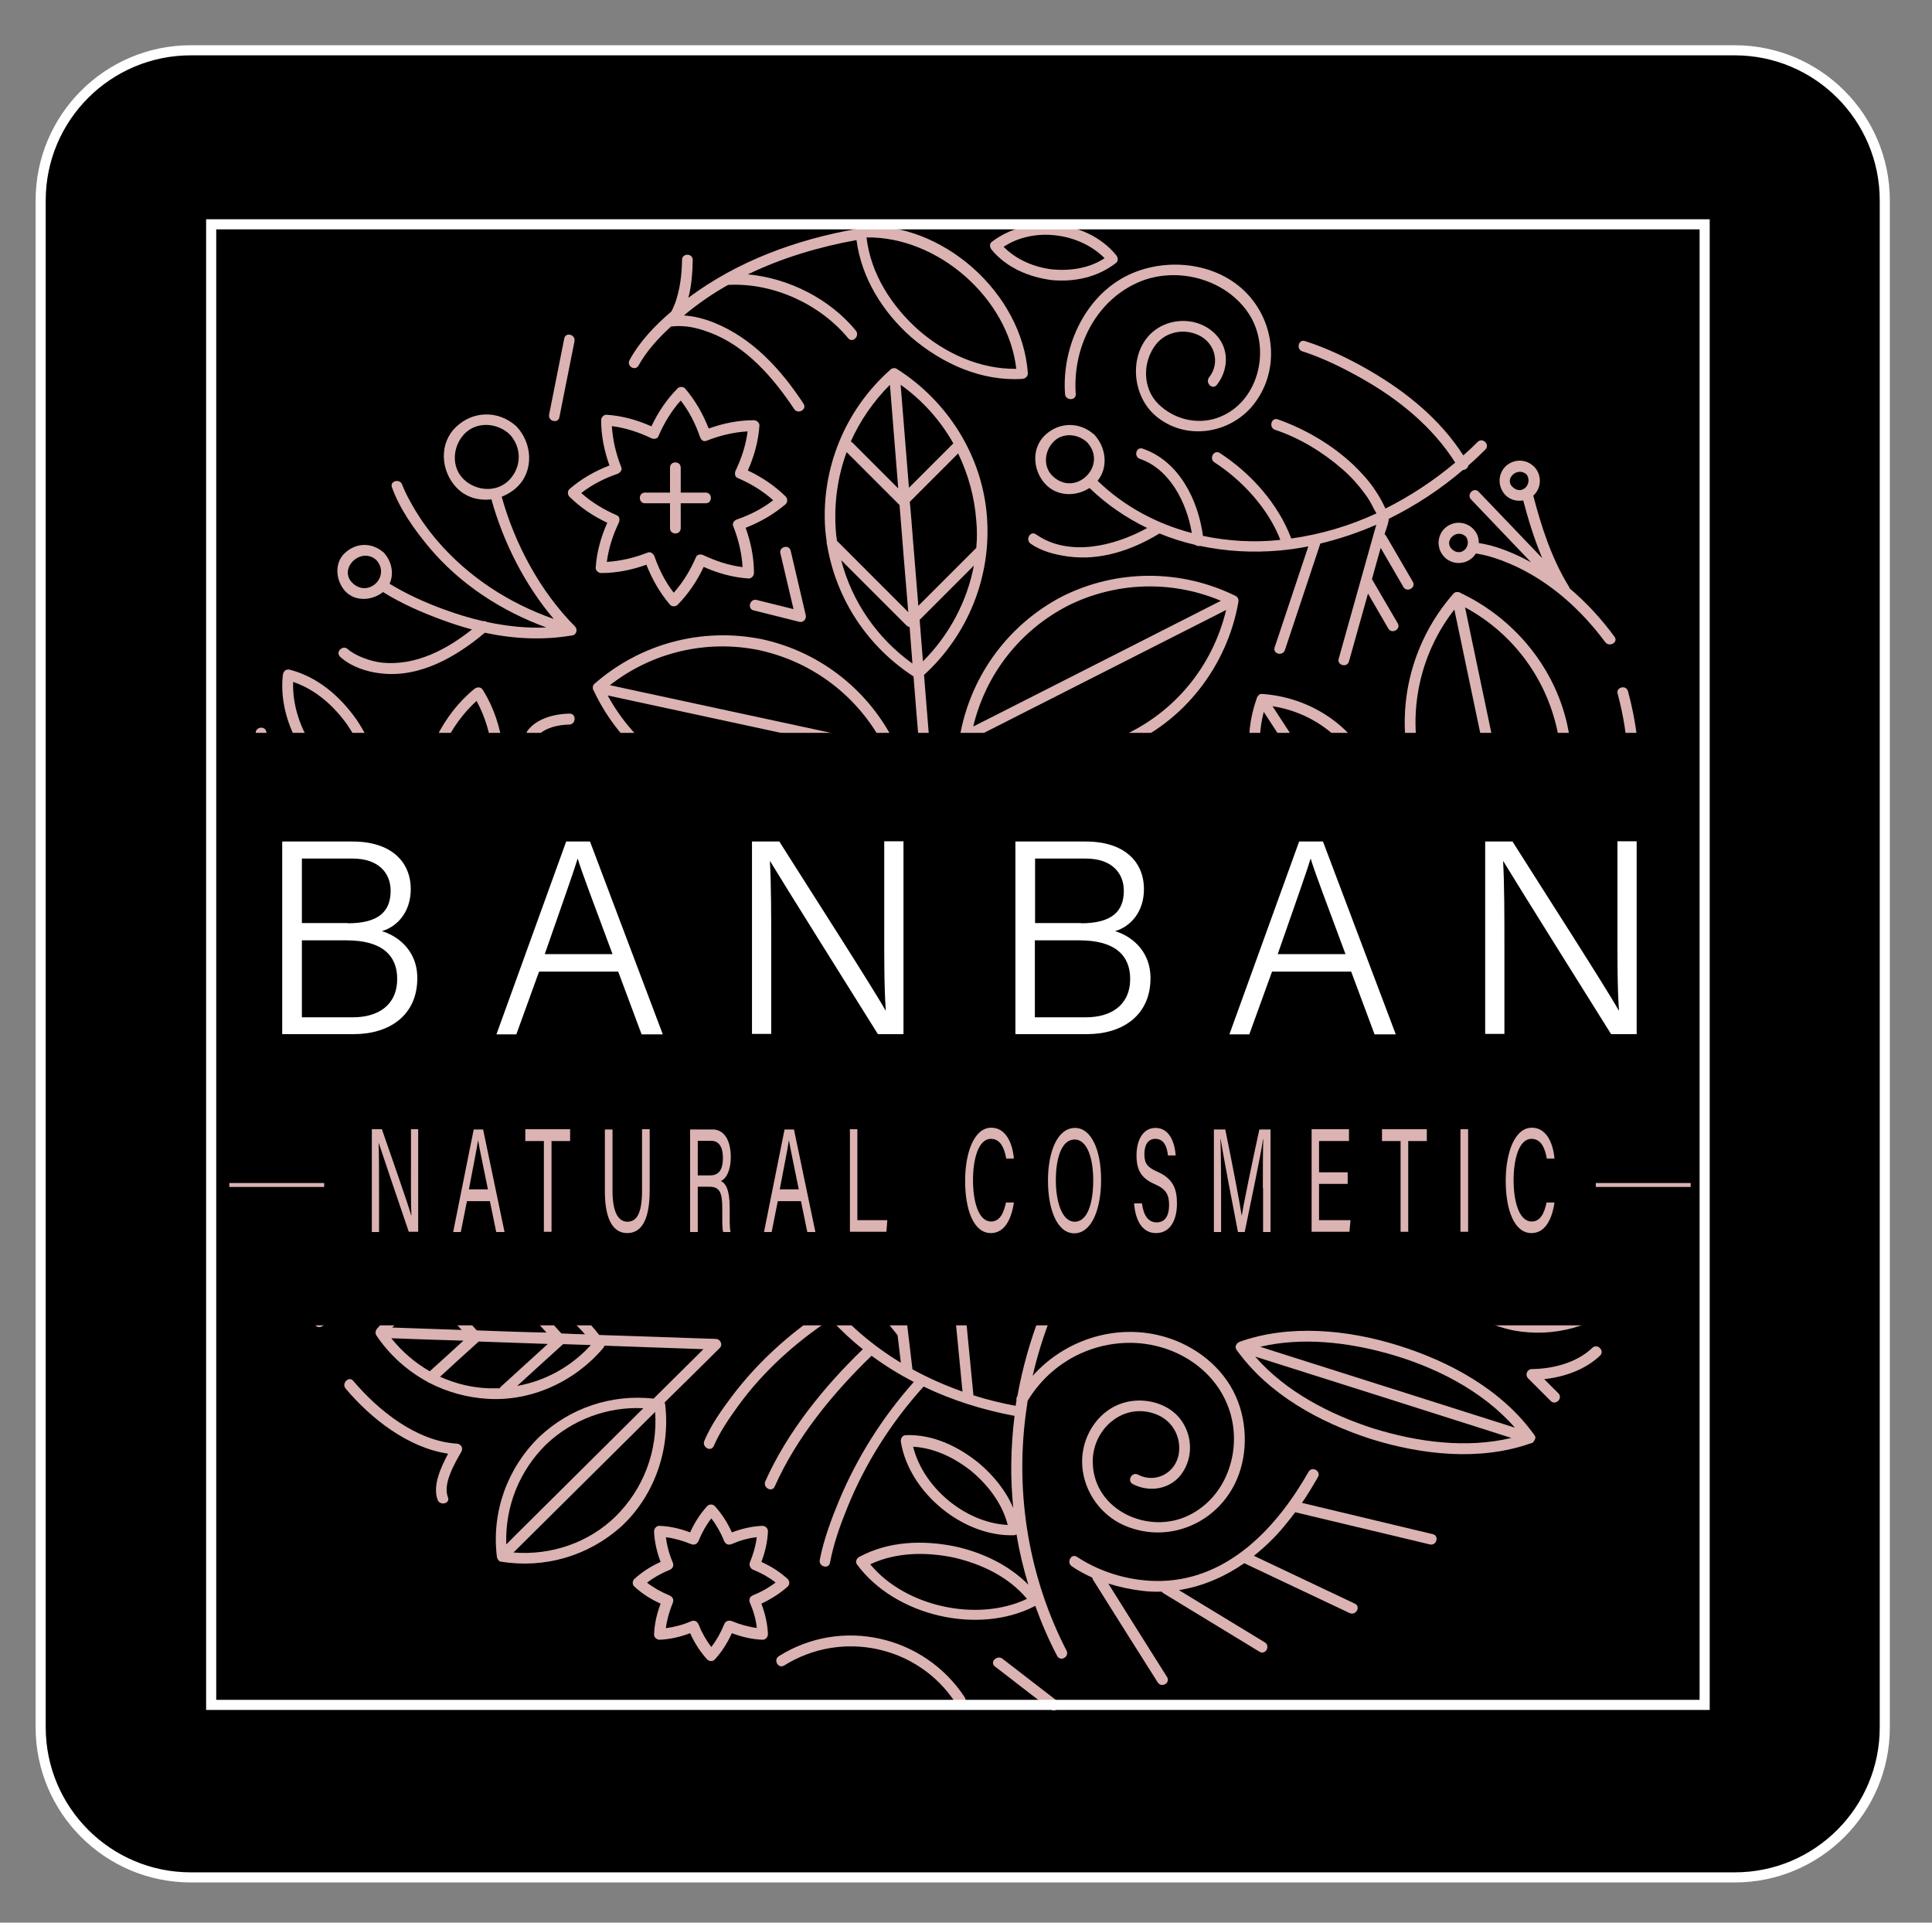
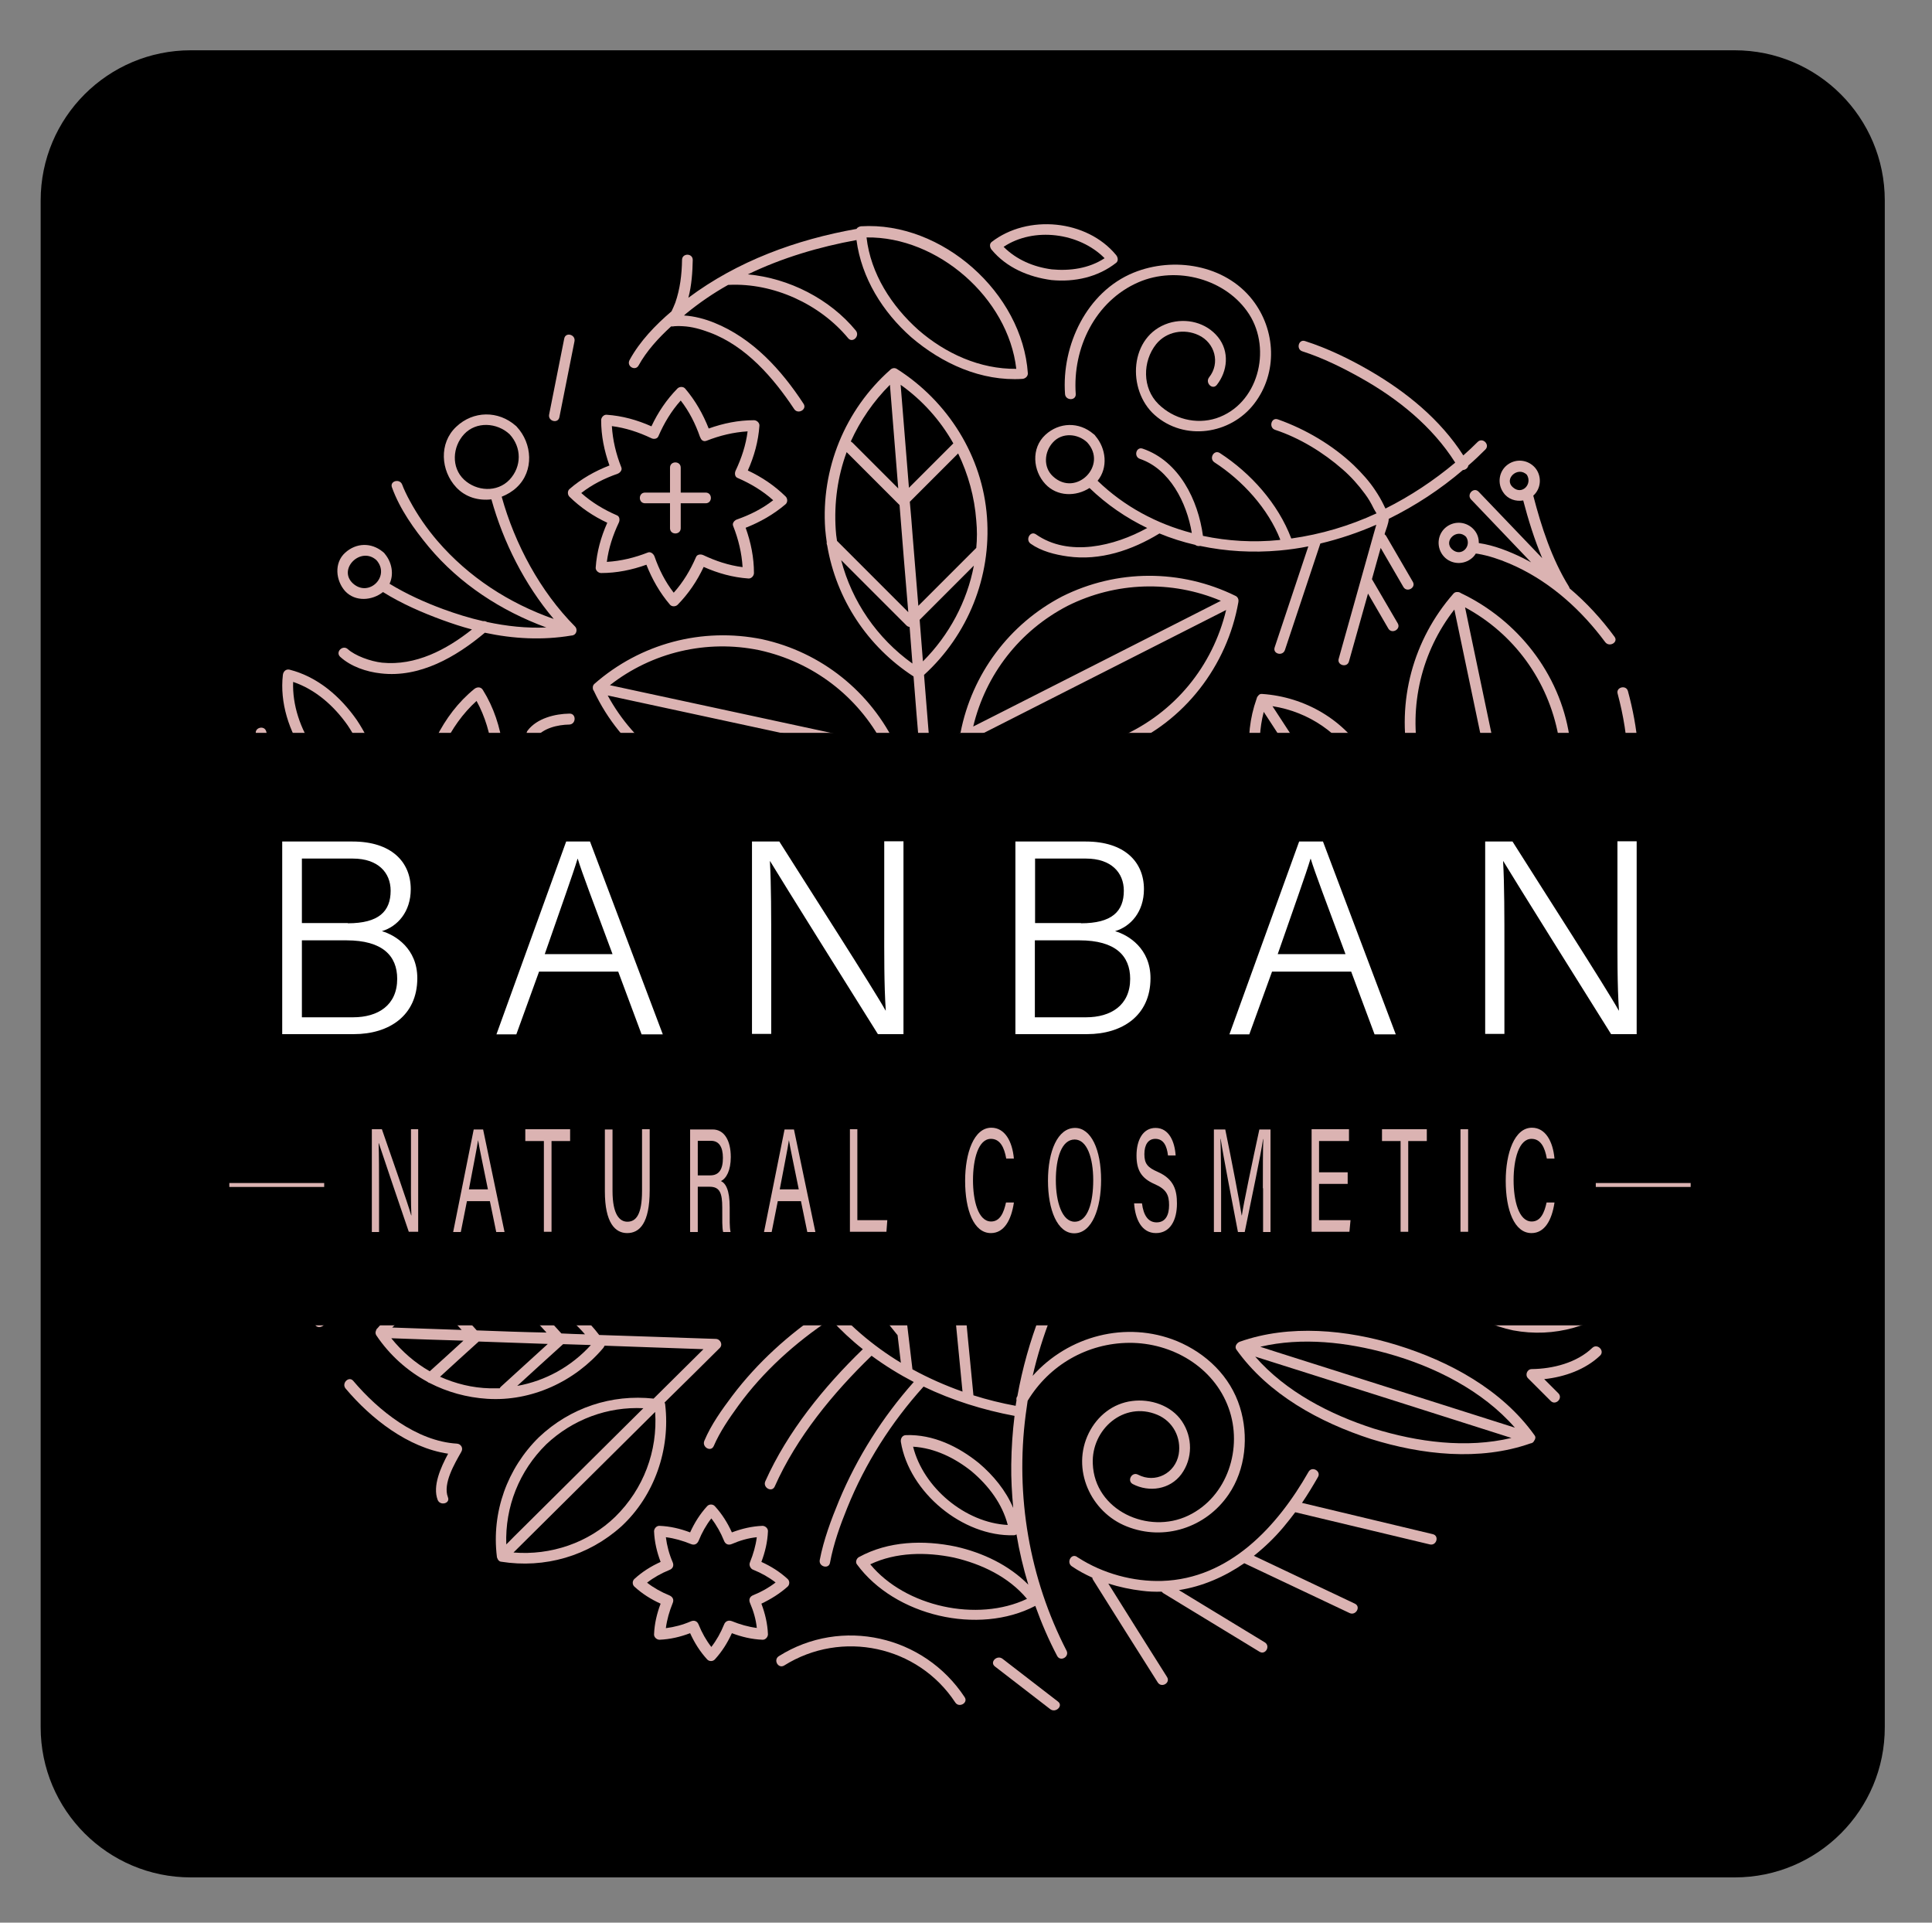
<svg xmlns="http://www.w3.org/2000/svg" xmlns:xlink="http://www.w3.org/1999/xlink" version="1.1" id="Capa_1" x="0px" y="0px" width="883.8px" height="879.4px" viewBox="0 0 883.8 879.4" style="enable-background:new 0 0 883.8 879.4;" xml:space="preserve">
  <rect x="0" y="0" width="883.8" height="879.4" fill="#808080" stroke="none" />
  <style type="text/css">
	.st0{clip-path:url(#SVGID_00000029753684708459282340000018113367603371239855_);fill:none;stroke:#000000;stroke-miterlimit:10;}
	.st1{clip-path:url(#SVGID_00000029753684708459282340000018113367603371239855_);}
	
		.st2{clip-path:url(#SVGID_00000029753684708459282340000018113367603371239855_);fill:none;stroke:#FFFFFF;stroke-width:4.62;stroke-miterlimit:10;}
	.st3{clip-path:url(#SVGID_00000029753684708459282340000018113367603371239855_);fill:#DBB3B2;}
	.st4{clip-path:url(#SVGID_00000029753684708459282340000018113367603371239855_);fill:#FFFFFF;}
</style>
  <g>
    <defs>
      <rect id="SVGID_1_" x="-717.9" y="-392.5" width="2346.7" height="1902.2" />
    </defs>
    <clipPath id="SVGID_00000068647770966582673070000016569064940467898800_">
      <use xlink:href="#SVGID_1_" style="overflow:visible;" />
    </clipPath>
    <rect x="-717.9" y="-392.5" style="clip-path:url(#SVGID_00000068647770966582673070000016569064940467898800_);fill:none;stroke:#000000;stroke-miterlimit:10;" width="2346.7" height="1902.2" />
    <path style="clip-path:url(#SVGID_00000068647770966582673070000016569064940467898800_);" d="M793.6,858.7H87.3   c-38,0-68.7-30.8-68.7-68.7V91.7c0-38,30.8-68.7,68.7-68.7h706.2c38,0,68.7,30.8,68.7,68.7v698.2   C862.3,827.9,831.5,858.7,793.6,858.7" />
-     <path style="clip-path:url(#SVGID_00000068647770966582673070000016569064940467898800_);fill:none;stroke:#FFFFFF;stroke-width:4.62;stroke-miterlimit:10;" d="   M793.6,858.7H87.3c-38,0-68.7-30.8-68.7-68.7V91.7c0-38,30.8-68.7,68.7-68.7h706.2c38,0,68.7,30.8,68.7,68.7v698.2   C862.3,827.9,831.5,858.7,793.6,858.7z" />
    <path style="clip-path:url(#SVGID_00000068647770966582673070000016569064940467898800_);fill:#DBB3B2;" d="M514.2,341.6   c27.5-11.4,47.2-37.1,52.3-66.2c0.2-1-0.1-2.2-1.2-2.8c-25.2-12.4-54.4-12.3-79.4,0.2c-24.2,12.6-41.3,35.5-46.5,62.3   c-3.5,1.8-7.1,3.6-10.6,5.4c-1.1,0.6-2.3,1.2-3.4,1.7c-0.9-11.2-1.8-22.3-2.7-33.5c20.1-18.3,30.8-44.9,28.8-72.1   c-2-27.9-17.9-53.1-41.3-67.9c-1-0.6-2.2-0.3-2.9,0.4c-20.8,18.4-31.8,45.4-29.8,73c0.2,2,0.4,4,0.7,5.9c-0.1,0.5,0,1,0.2,1.5   c4.2,24.6,18.4,46.2,39.5,59.9c0.9,11.4,1.8,22.9,2.8,34.3c-3.5-0.8-7.1-1.5-10.6-2.3c-11.8-25-34.4-43.1-61.4-49   c-27.5-5.6-55.7,1.9-76.8,20.4c-0.6,0.5-0.8,1.3-0.7,2c0,0.5,0.2,0.9,0.5,1.3c12.3,26.2,36.7,44.8,65.2,49.7   c25.5,4.4,51.7-3.3,71.4-19.8c2.8,0.6,5.6,1.2,8.5,1.8c1.6,0.3,2.9,0.7,4.3,0.8c0.3,3.9,0.6,7.8,0.9,11.7c0.3,3.1,5.2,3.2,4.9,0   c-0.3-4.3-0.7-8.7-1-13c5.2-2.6,10.3-5.3,15.5-7.9C464.4,350.7,490.7,351.4,514.2,341.6 M347.4,297.4c24.5,5.4,44.9,21,56.5,42.9   c-10.4-2.2-20.8-4.5-31.2-6.7c-31.2-6.7-62.5-13.5-93.7-20.2C298.3,298.3,323.3,292.4,347.4,297.4 M336.8,361   c-25.2-4.4-46.7-20.6-58.8-42.9c38,8.2,76,16.4,114,24.6c3.4,0.7,6.7,1.4,10.1,2.2C383.7,359.1,360,365,336.8,361 M422.2,302.5   c-0.5-6.3-1-12.7-1.5-19c8.3-8.3,16.6-16.6,24.8-24.8C442.4,275.1,434.2,290.5,422.2,302.5 M446.6,250.6   c-8.8,8.8-17.6,17.6-26.5,26.5c-0.9-10.6-1.7-21.3-2.6-31.9c-0.4-5.2-0.8-10.4-1.3-15.7c7.4-7.4,14.8-14.8,22.1-22.1   c4.6,9.5,7.5,19.9,8.3,30.7C447,242.3,447,246.5,446.6,250.6 M436.1,202.8c-6.8,6.8-13.5,13.5-20.3,20.3   c-1.3-15.7-2.5-31.4-3.8-47.1C422,183.1,430.2,192.3,436.1,202.8 M407.1,176c1.3,15.8,2.5,31.6,3.8,47.4c-7-7-13.9-13.9-20.9-20.9   c-0.3-0.3-0.6-0.4-0.8-0.6C393.5,192.4,399.5,183.6,407.1,176 M387.3,206.8c8,8,16.1,16.1,24.1,24.1c0,0,0.1,0,0.1,0.1   c1.3,16.3,2.6,32.7,4,49c-10.9-10.9-21.7-21.7-32.6-32.6c-0.3-1.7-0.5-3.5-0.6-5.2C381.5,230,383.2,217.9,387.3,206.8 M384.8,256.2   c10,10,19.9,19.9,29.9,29.9c0.4,0.4,0.9,0.6,1.4,0.7c0,0.4,0.1,0.8,0.1,1.2c0.4,5.2,0.8,10.3,1.2,15.5   C401.2,291.9,389.7,275.1,384.8,256.2 M513,336.8c-20.8,9.3-45.1,8.9-66,0c8.8-4.5,17.6-8.9,26.4-13.4   c29.2-14.8,58.3-29.6,87.5-44.4C554.7,304.8,537.3,326,513,336.8 M488.4,277.1c22-11,47.6-11.8,70.1-2.3   c-34.7,17.6-69.4,35.3-104.2,52.9c-3,1.5-6.1,3.1-9.1,4.6C450.9,308.5,466.4,288.5,488.4,277.1" />
    <path style="clip-path:url(#SVGID_00000068647770966582673070000016569064940467898800_);fill:#DBB3B2;" d="M304.3,642.5   c0-0.3-0.1-0.7-0.3-1c4.6-4.5,9.2-9.1,13.8-13.6c3.8-3.8,7.6-7.5,11.4-11.3c1.6-1.5,0.4-4.1-1.7-4.2c-17.8-0.6-35.6-1.2-53.4-1.8   c-9.8-12.9-23.7-21.7-39.4-24.9c-0.6-0.5-1.3-0.6-2-0.4c-2.4-0.4-4.8-0.7-7.2-0.9c-9-0.4-17.8,1.1-26,4.2c-0.9-0.2-1.9,0.2-2.4,1   c-9.3,3.9-17.7,10-24.4,17.9c-0.4,0.3-0.6,0.7-0.7,1.1c-0.3,0.7-0.3,1.4,0.1,2.1c6.1,9.1,14.2,16.3,23.4,21.3   c0.3,0.3,0.7,0.5,1.1,0.6c8,4.1,16.9,6.6,26.3,7.2c20.2,1.3,40.1-7.9,53.1-23.3c0.2-0.3,0.4-0.6,0.6-1c6.5,0.2,13.1,0.5,19.6,0.7   c8.5,0.3,17.1,0.6,25.6,0.9c-7.6,7.5-15.2,15.1-22.8,22.6c-19.3-2.1-38.2,4.2-52.4,17.6c-14.6,14.3-21.8,34.4-19.3,54.7   c0,0.3,0.1,0.5,0.2,0.7c0.3,0.8,0.8,1.5,1.7,1.6c20,3.2,40-2.6,55.1-16.2C299.4,684.1,306.7,662.9,304.3,642.5 M267.6,610.3   c-3.6-0.1-7.2-0.2-10.8-0.4c-5.3-5.9-10.7-11.7-16-17.6C251.1,595.7,260.4,601.9,267.6,610.3 M218.1,608.5   c-4.9-5.4-9.8-10.8-14.7-16.2c7-2.3,14.4-3.4,22.1-3.1c2.3,0.1,4.5,0.4,6.7,0.8c5.9,6.5,11.9,13,17.8,19.5   C239.3,609.3,228.7,608.9,218.1,608.5 M198.4,594.3c4.3,4.7,8.5,9.4,12.8,14c-1.9-0.1-3.9-0.1-5.8-0.2c-8.7-0.3-17.3-0.6-26-0.9   C185,601.6,191.4,597.3,198.4,594.3 M179,612.1c11,0.4,22,0.8,33,1.1c-5.1,4.7-10.2,9.3-15.4,14C189.9,623.4,183.9,618.2,179,612.1    M224.1,635c-8-0.2-15.7-2.1-22.8-5.3c5.9-5.4,11.8-10.8,17.7-16.1c10.5,0.4,21.1,0.7,31.6,1.1c-7.1,6.5-14.3,13-21.4,19.5   c-0.3,0.3-0.5,0.5-0.6,0.8C227.1,635,225.6,635,224.1,635 M236.6,633.9c7-6.4,14-12.8,21-19.1c4.2,0.1,8.5,0.3,12.7,0.4   C261.3,625.1,249.5,631.6,236.6,633.9 M249.9,660.6c12.1-11.4,28.1-17.3,44.4-16.5c-18.4,18.2-36.7,36.5-55.1,54.7   c-2.5,2.5-5.1,5-7.6,7.6C231,689.2,237.5,672.8,249.9,660.6 M281.5,693.7c-12.3,12-29.6,17.8-46.6,16.4   c21.6-21.4,43.2-42.9,64.8-64.3C300.9,663.7,294.4,681,281.5,693.7" />
    <path style="clip-path:url(#SVGID_00000068647770966582673070000016569064940467898800_);fill:#DBB3B2;" d="M693,474.3   c1.1,0.3,2.2-0.3,2.8-1.2c13.2-20.7,2.9-47.9-20.4-55.2c-1.1-0.3-2.2,0.3-2.8,1.2c-6.2,9.7-7.6,21.5-3.8,32.4   C673.1,462.6,681.6,470.7,693,474.3 M675.8,423.3c18.5,7,26.2,28.6,16.7,45.7c-8.8-3.3-15.6-9.9-19-18.7   C670.4,441.1,671.2,431.6,675.8,423.3" />
    <path style="clip-path:url(#SVGID_00000068647770966582673070000016569064940467898800_);fill:#DBB3B2;" d="M481,128.1   c10.6,1,21.2-1.3,29.6-7.9c1.1-0.9,0.8-2.5,0-3.5c-13.4-16.3-40.5-18.8-57-6c-1.1,0.9-0.8,2.5,0,3.5   C460.5,122.5,470.6,126.7,481,128.1 M505.3,118.1c-7.1,4.7-15.9,5.9-24.2,5.1c-8.3-1.1-16.1-4.4-22-10.3   C472.9,103.7,493.7,106.4,505.3,118.1" />
    <path style="clip-path:url(#SVGID_00000068647770966582673070000016569064940467898800_);fill:#DBB3B2;" d="M752.3,434.3   c-0.3-1-1.2-1.9-2.4-1.8c-9.6,0.8-17.5,5.4-23,13.2c-4.9,7.8-6,17-3,25.8c0.3,1,1.2,1.9,2.4,1.8   C745.6,471.7,758.6,452.8,752.3,434.3 M728.1,468.2c-1.8-6.9-0.8-13.8,3.1-20.1c4-5.8,10-9.5,17-10.6   C751.7,451.7,742.7,466,728.1,468.2" />
    <path style="clip-path:url(#SVGID_00000068647770966582673070000016569064940467898800_);fill:#DBB3B2;" d="M702,656.5   c-14.9-20.9-39-33.9-63-41.3c-22.7-7-49.1-9.6-71.9-1.5c-1.3,0.5-2.5,2.2-1.5,3.6c14.6,20.5,38.1,33.3,61.6,40.9   c23.1,7.2,49.6,10.2,72.9,2c0.8-0.1,1.4-0.5,1.7-1.2C702.4,658.2,702.6,657.3,702,656.5 M634.9,619.1c21.2,5.9,43.3,16.9,58.1,33.9   c-36.1-11.5-72.2-22.9-108.4-34.4c-2.7-0.9-5.4-1.7-8.1-2.6C595.6,611.5,616.2,613.9,634.9,619.1 M628.4,653.4   c-19.9-6.4-40.2-16.8-54.2-32.9c37.6,11.9,75.2,23.8,112.8,35.8c1.5,0.5,2.9,0.9,4.4,1.4C670.8,662.6,648.5,659.6,628.4,653.4" />
    <path style="clip-path:url(#SVGID_00000068647770966582673070000016569064940467898800_);fill:#DBB3B2;" d="M170.4,368   c1.7,0.4,2.9-0.8,3.1-2.4c1.5-12.9-3.2-25.7-10.3-36.3c-7.5-10.7-17.8-19.7-30.7-23c-1.7-0.4-2.9,0.8-3.1,2.4   C126.5,333.8,146.1,361.8,170.4,368 M134.1,311.9c10.3,3.5,18.7,11,24.9,19.8c6.1,9.1,10.3,19.6,9.9,30.6   C148.8,355.7,133.3,333,134.1,311.9" />
    <path style="clip-path:url(#SVGID_00000068647770966582673070000016569064940467898800_);fill:#DBB3B2;" d="M162.7,534.2   c0-0.1,0-0.1,0.1-0.2c2.5-8.5,6.6-16.1,11.9-22.4c-5,16.5-0.6,37,11.8,48.4c1.2,1.1,2.9,0.8,3.9-0.5c6.1-8.8,7.7-19.9,6.7-30.5   c-1.2-10.1-4.7-20-11.9-27.4c10-7.5,22.2-12,35-12.9c-8.9,5.7-18,14.1-17.8,24.3c0.1,3.2,5,3.2,4.9,0c-0.1-2.4,1.2-5.3,2.5-7.5   c4.3-7.7,12.4-12.8,20.1-16.7c1.9,0.2,3.7,0.4,5.6,0.7c1.3,0.3,2.6,0.6,4,0.8c0.8,0.2,1.6,0.4,2.4,0.6c0.4,0.1,0.8,0.1,1.1,0   c1,0.2,1.9,0.3,2.9,0.5c0.1,0,0.1,0,0.2,0c-21.5,9.8-37.6,35.4-34.9,58.7c0.2,1.6,1.4,2.8,3.1,2.4c13.4-3.4,24.1-12.7,32-23.8   c7.1-10.5,11.9-23.2,11-36c6.5,0.5,13.1,0.7,19.6,0.4c-16.7,18.3-19.7,50.9-5.7,71.3c0.9,1.4,2.6,1.7,3.9,0.5   c10-9,15.2-22.2,16.9-35.4c0-0.1,0-0.2,0-0.3c0-0.1,0.1-0.2,0.1-0.3c1.3-12.4-0.3-25.5-6.8-36.3c2.6-0.2,5.2-0.5,7.7-0.9   c0.1,0,0.2,0,0.2,0c0.4,0,0.8-0.1,1.1-0.2c18.7-2.7,36.8-8.7,53.5-17.8c12.7-6.9,24.3-15.8,34.5-26c2.2-2.2-1.2-5.7-3.5-3.5   c-23.4,23.2-53.6,37.9-85.9,42.5c-39.5-1.9-72.4-41.8-60.9-81.1c5.6-19.1,22.6-32.7,42-35.7c20.3-3.1,40,8.8,46.1,28.5   c3.9,12.5,1,26-8.5,35.2c-9.4,9-24.5,11.3-35.7,4.4c-11.3-7.1-15.2-23.9-6.1-34.2c9.8-11.1,29.7-6.7,29.6,9.4c0,3.2,4.9,3.2,4.9,0   c0-8.5-5-16.7-13.3-19.4c-8.5-2.9-17.6-0.2-24,5.8c-14.2,13.2-6.2,36.4,9.3,44.4c16.6,8.5,37.1-0.7,45.8-16   c9.1-16.1,3.7-36.9-8.5-49.7c-13.1-13.7-33.4-16.4-50.9-10.5c-17.4,5.8-30.7,20.4-35.8,37.9c-10.2,35,14.3,71.7,47.3,82.8   c-11.3,0.2-22.5-0.7-33.5-2.8c-1.3-0.3-2.7-0.6-4-0.8c-5.2-1.1-10.4-2.5-15.5-4.2c0-0.5-0.2-1.1-0.6-1.6   c-11-12.8-18.3-28.4-18.6-45.5c-0.1-4.7,0.4-9.4,1.5-14c0.2-0.9,0.5-1.7,0.7-2.6c14.2-11.7,22.1-29.6,25.3-47.4   c2.9-18.2,1.4-38-8.6-54c-0.9-1.5-2.6-1.5-3.9-0.5c-14.8,12-22.9,30.6-25.9,49.1c-2.8,17.3-0.9,36.4,8.3,51.7   c-0.7,2.3-1.2,4.7-1.6,7.1c-2,12.8,0.2,25.7,5.2,37.6c2.7,6.2,6.3,12,10.4,17.3c-12.5-4.7-24.5-10.9-35.7-18.4   c-8.8-5.9-16.9-12.7-24.5-20.2c5.5,2.1,11.2,3.5,17.2,3.7c1.3,0.1,2.5-1.2,2.5-2.5c-0.2-6-1.6-11.8-3.8-17.4   c5.5-2.4,10.5-5.5,15-9.6c1-0.9,1-2.6,0-3.5c-4.5-4.1-9.5-7.2-14.9-9.6c2.2-5.6,3.5-11.3,3.8-17.4c0.1-1.3-1.2-2.5-2.5-2.5   c-6,0.2-11.8,1.6-17.4,3.8c-2.4-5.5-5.5-10.5-9.6-15c-0.9-1-2.6-1-3.5,0c-4.1,4.5-7.2,9.5-9.6,14.9c-5.6-2.2-11.3-3.5-17.4-3.8   c-1.3-0.1-2.5,1.2-2.5,2.5c0.2,6,1.6,11.8,3.8,17.4c-5.5,2.4-10.5,5.5-15,9.6c-1,0.9-1,2.6,0,3.5c4.5,4.1,9.5,7.2,14.9,9.6   c-2.2,5.6-3.5,11.3-3.8,17.4c-0.1,1.3,1.2,2.5,2.5,2.5c6-0.2,11.8-1.6,17.4-3.8c2.4,5.5,5.5,10.5,9.6,15c0.9,1,2.6,1,3.5,0   c2.9-3.2,5.3-6.7,7.4-10.4c11.2,10.8,23.7,20.1,37.1,27.6c-14.8-2.5-30.4,0.4-44.4,5.5c-17.6,6.4-35,17.6-44.9,33.9   c-0.8,1.4,0,3.2,1.5,3.6c17.3,4.6,36.1,1.1,52.5-5.4c0.1,0,0.2-0.1,0.3-0.1c0.1,0,0.2,0,0.3-0.1c16.3-6.7,32.3-17.3,41.6-32.6   c0.2-0.3,0.3-0.6,0.3-0.9c6.9,3.4,14,6.4,21.3,8.9c-26.5,3.1-50.2,21-58.3,48.1c0,0,0,0-0.1,0c-20.7,16.1-27.2,51.1-14,73.6   c0.9,1.5,2.6,1.5,3.9,0.5c10.7-8.3,16.7-21.2,19.4-34.1C169.7,559.5,169,545.8,162.7,534.2 M287.1,528.8   c-1.5,11.2-5.5,22.4-13.4,30.6c-11.1-19.1-7.7-47.7,7.5-63.7C287,505.6,288.3,517.4,287.1,528.8 M242,526.3   c-6.5,9.2-15.4,17.1-26.1,20.6c-0.8-22.1,15.6-45.8,36.6-52.7C252.9,505.8,248.5,516.9,242,526.3 M195.8,365.4   c2.4-16.6,9.6-33.4,22.2-44.8c7.9,14.4,9.2,31.8,6.6,47.8c-2.6,14.7-8.4,29.2-18.6,40.1c2.9-17.6,5.8-35.2,8.7-52.7   c0.2-1,0.3-1.9,0.5-2.9c0.5-3.1-4.2-4.4-4.7-1.2c-3.1,19-6.3,38-9.4,57C194.7,395.3,193.7,379.8,195.8,365.4 M134,435.5   c-0.6-1.6-2-2.2-3.6-1.5c-4.8,2-9.7,3.4-14.8,4c0.5-5.1,1.9-10.1,4-14.8c0.7-1.6,0.1-3-1.5-3.6c-4.8-1.9-9.3-4.4-13.2-7.7   c4-3.2,8.4-5.7,13.2-7.6c1.6-0.6,2.2-2,1.5-3.6c-2-4.8-3.4-9.7-4-14.8c5.1,0.5,10.1,1.9,14.8,4c1.6,0.7,3,0.1,3.6-1.5   c1.9-4.8,4.4-9.3,7.7-13.2c3.2,4,5.7,8.4,7.6,13.2c0.6,1.6,2,2.2,3.6,1.5c4.8-2,9.7-3.4,14.8-4c-0.5,5.1-1.9,10.1-4,14.8   c-0.4,0.9-0.2,1.8,0.2,2.4c0.3,0.5,0.7,0.9,1.3,1.1c4.8,1.9,9.3,4.4,13.2,7.7c-4,3.2-8.4,5.7-13.2,7.6c-1.6,0.6-2.2,2-1.5,3.6   c2,4.8,3.4,9.7,4,14.8c-5.1-0.5-10.1-1.9-14.8-4c-1.6-0.7-3-0.1-3.6,1.5c-1.9,4.8-4.4,9.3-7.7,13.2   C138.4,444.7,135.9,440.3,134,435.5 M187.8,554.4c-11.2-12.5-13.5-33.8-5.3-48.5c5.7,6.4,8.7,14.7,9.7,23.2   C193,537.8,192.1,546.7,187.8,554.4 M144.7,481.7c12.2-4.7,26.1-7.4,39.3-5.9c-25.4,10.2-50.8,20.4-76.2,30.6   C117.3,495,131,486.9,144.7,481.7 M151.1,504.4c-13.1,5.2-27.9,8.5-42,6.8c25.6-10.3,51.2-20.6,76.8-30.9   C176.8,491.3,164,499,151.1,504.4 M146.9,600.9c-9.8-19.8-4.2-48.1,12.2-63c5,10.2,5.5,22.1,3.5,33.2   C160.3,582.3,155.5,593.2,146.9,600.9" />
    <path style="clip-path:url(#SVGID_00000068647770966582673070000016569064940467898800_);fill:#DBB3B2;" d="M260.5,223.7   c-1,0.9-0.9,2.6,0,3.5c5.1,5,10.9,8.9,17.3,11.9c-2.9,6.5-4.8,13.3-5.3,20.5c-0.1,1.3,1.2,2.5,2.5,2.5c7.1,0,14-1.4,20.7-3.8   c2.6,6.6,6.1,12.8,10.8,18.3c0.9,1,2.6,0.9,3.5,0c5-5.1,8.9-10.9,11.9-17.3c6.5,2.9,13.3,4.8,20.5,5.3c1.3,0.1,2.5-1.2,2.5-2.5   c0-7.1-1.4-14-3.8-20.7c6.6-2.6,12.8-6.1,18.3-10.8c1-0.9,0.9-2.6,0-3.5c-5.1-5-10.9-8.9-17.3-11.9c2.9-6.5,4.8-13.3,5.3-20.5   c0.1-1.3-1.2-2.5-2.5-2.5c-7.1,0-14,1.4-20.7,3.8c-2.6-6.6-6.1-12.8-10.8-18.3c-0.9-1-2.6-0.9-3.5,0c-5,5.1-8.9,10.9-11.9,17.3   c-6.5-2.9-13.3-4.8-20.5-5.3c-1.3-0.1-2.5,1.2-2.5,2.5c0,7.1,1.4,14,3.8,20.7C272.1,215.5,265.9,219,260.5,223.7 M301.2,199.5   c2.6-6,5.9-11.5,10.2-16.3c3.9,5,6.7,10.6,8.8,16.6c0.1,0.2,0.2,0.4,0.3,0.6c0.4,1,1.4,1.7,2.7,1.2c6.1-2.4,12.3-3.9,18.8-4.3   c-0.8,6.3-2.8,12.3-5.5,18c-0.5,1.1-0.4,2.8,0.9,3.3c6,2.6,11.5,5.9,16.3,10.2c-5,3.9-10.6,6.7-16.6,8.8c-1.1,0.4-2.3,1.7-1.7,3   c2.4,6.1,3.9,12.3,4.3,18.8c-6.3-0.8-12.3-2.8-18-5.5c-1.1-0.5-2.8-0.4-3.3,0.9c-2.6,6-5.9,11.5-10.2,16.3   c-3.9-5-6.7-10.6-8.8-16.6c-0.4-1.1-1.7-2.3-3-1.8c-6.1,2.4-12.3,3.9-18.8,4.3c0.8-6.3,2.8-12.3,5.5-18c0.5-1.1,0.4-2.8-0.9-3.3   c-6-2.6-11.5-5.9-16.3-10.2c5-3.9,10.6-6.7,16.6-8.8c1.1-0.4,2.3-1.7,1.7-3c-2.4-6.1-3.9-12.3-4.3-18.8c6.3,0.8,12.3,2.8,18,5.5   C299,201,300.7,200.8,301.2,199.5" />
    <path style="clip-path:url(#SVGID_00000068647770966582673070000016569064940467898800_);fill:#DBB3B2;" d="M360.3,725.7   c1-0.9,1-2.6,0-3.5c-3.6-3.3-7.6-5.8-12-7.8c1.7-4.5,2.8-9.1,3-14c0.1-1.3-1.2-2.5-2.5-2.5c-4.9,0.2-9.5,1.3-14,3   c-2-4.4-4.5-8.4-7.8-12c-0.9-1-2.6-1-3.5,0c-3.3,3.6-5.8,7.6-7.8,12c-4.5-1.7-9.1-2.8-14-3c-1.3-0.1-2.5,1.2-2.5,2.5   c0.2,4.9,1.3,9.5,3,14c-4.4,2-8.4,4.5-12,7.8c-1,0.9-1,2.6,0,3.5c3.6,3.3,7.6,5.8,12,7.8c-1.7,4.5-2.8,9.1-3,14   c-0.1,1.3,1.2,2.5,2.5,2.5c4.9-0.2,9.5-1.3,14-3c2,4.4,4.5,8.4,7.8,12c0.9,1,2.6,1,3.5,0c3.3-3.6,5.8-7.6,7.8-12   c4.5,1.7,9.1,2.8,14,3c1.3,0.1,2.5-1.2,2.5-2.5c-0.2-4.9-1.3-9.5-3-14C352.7,731.4,356.7,728.9,360.3,725.7 M331.2,743.1   c-1.5,3.7-3.4,7.1-5.8,10.2c-2.4-3.1-4.3-6.5-5.8-10.2c-0.6-1.6-2-2.2-3.6-1.5c-3.7,1.6-7.5,2.6-11.4,3.1c0.5-3.9,1.6-7.7,3.1-11.4   c0.7-1.6,0.1-2.9-1.5-3.6c-3.7-1.5-7.1-3.4-10.2-5.8c3.1-2.4,6.5-4.3,10.2-5.8c1.6-0.6,2.2-2,1.5-3.6c-1.6-3.7-2.6-7.5-3.1-11.4   c3.9,0.5,7.7,1.6,11.4,3.1c1.6,0.7,2.9,0.1,3.6-1.5c1.5-3.7,3.4-7.1,5.8-10.2c2.4,3.1,4.3,6.5,5.8,10.2c0.6,1.6,2,2.2,3.6,1.5   c3.7-1.6,7.5-2.7,11.4-3.1c-0.5,3.9-1.6,7.7-3.1,11.4c-0.4,0.9-0.2,1.8,0.2,2.4c0.3,0.5,0.7,0.9,1.3,1.1c3.7,1.5,7.1,3.4,10.2,5.8   c-3.1,2.4-6.5,4.3-10.2,5.8c-1.6,0.6-2.2,2-1.5,3.6c1.6,3.7,2.7,7.5,3.1,11.4c-3.9-0.5-7.7-1.6-11.4-3.1   C333.2,740.9,331.8,741.5,331.2,743.1" />
    <path style="clip-path:url(#SVGID_00000068647770966582673070000016569064940467898800_);fill:#DBB3B2;" d="M745.1,506.7   c-3.6-3.3-7.6-5.8-12-7.8c1.7-4.5,2.8-9.1,3-14c0.1-1.3-1.2-2.5-2.5-2.5c-4.9,0.2-9.5,1.3-14,3c-2-4.4-4.5-8.4-7.8-12   c-0.9-1-2.6-1-3.5,0c-3.3,3.6-5.8,7.6-7.8,12c-4.5-1.7-9.1-2.8-14-3c-1.3-0.1-2.5,1.2-2.5,2.5c0.2,4.9,1.3,9.5,3,14   c-4.4,2-8.4,4.5-12,7.8c-1,0.9-1,2.6,0,3.5c3.6,3.3,7.6,5.8,12,7.8c-1.7,4.5-2.8,9.1-3,14c-0.1,1.3,1.2,2.5,2.5,2.5   c4.9-0.2,9.5-1.3,14-3c2,4.4,4.5,8.4,7.8,12c0.9,1,2.6,1,3.5,0c3.3-3.6,5.8-7.6,7.8-12c4.5,1.7,9.1,2.8,14,3   c1.3,0.1,2.5-1.2,2.5-2.5c-0.2-4.9-1.3-9.5-3-14c4.4-2,8.4-4.5,12-7.8C746,509.3,746,507.6,745.1,506.7 M716,527.6   c-1.5,3.7-3.4,7.1-5.8,10.2c-2.4-3.1-4.3-6.5-5.8-10.2c-0.6-1.6-2-2.2-3.6-1.5c-3.7,1.6-7.5,2.6-11.4,3.1c0.5-3.9,1.6-7.7,3.1-11.4   c0.7-1.6,0.1-2.9-1.5-3.6c-3.7-1.5-7.1-3.4-10.2-5.8c3.1-2.4,6.5-4.3,10.2-5.8c1.6-0.6,2.2-2,1.5-3.6c-1.6-3.7-2.7-7.5-3.1-11.4   c3.9,0.5,7.7,1.6,11.4,3.1c1.6,0.7,2.9,0.1,3.6-1.5c1.5-3.7,3.4-7.1,5.8-10.2c2.4,3.1,4.3,6.5,5.8,10.2c0.6,1.6,2,2.2,3.6,1.5   c3.7-1.6,7.5-2.7,11.4-3.1c-0.5,3.9-1.6,7.7-3.1,11.4c-0.4,0.9-0.2,1.8,0.2,2.4c0.3,0.5,0.7,0.9,1.3,1.1c3.7,1.5,7.1,3.4,10.2,5.8   c-3.1,2.4-6.5,4.3-10.2,5.8c-1.6,0.6-2.2,2-1.5,3.6c1.6,3.7,2.7,7.5,3.1,11.4c-3.9-0.5-7.7-1.6-11.4-3.1   C718,525.5,716.6,526.1,716,527.6" />
    <path style="clip-path:url(#SVGID_00000068647770966582673070000016569064940467898800_);fill:#DBB3B2;" d="M449.4,425.2   c4.6-4.1,4-11.1,0.5-15.6c-0.1-0.2-0.3-0.4-0.5-0.6c-0.2-0.2-0.4-0.3-0.6-0.5c-4.8-3.8-11-3.7-15.6,0.5c-4.8,4.3-4,11.7,0,16.2   C437.6,430,445,429.2,449.4,425.2 M446,412.5c5.6,6.3-3,14.9-9.2,9.2C430.5,416.1,439.7,406.9,446,412.5" />
    <path style="clip-path:url(#SVGID_00000068647770966582673070000016569064940467898800_);fill:#DBB3B2;" d="M469.2,647.1   c0.3-2.1,0.6-4.2,0.9-6.4c9.9-16.4,27.4-26.4,46.5-26.5c19.5-0.1,38.6,11,45.4,29.7c6.7,18.3-0.4,40.7-18.4,49.3   c-18.3,8.8-42.9-2.3-43.7-23.7c-0.7-15.7,14.2-28.8,29.5-22.4c7.2,3,11.1,10.5,9.8,18.1c-1.6,8.7-10.7,13.4-18.6,9.3   c-2.8-1.5-5.2,2.8-2.4,4.3c7.5,3.9,17,2.5,22.2-4.5c5.3-7.2,5.2-16.9,0.3-24.2c-4.9-7.3-14.4-10.4-22.8-9.3   c-8.8,1.1-15.9,6.8-19.8,14.6c-8.2,16.5,0.8,36.3,17.4,42.8c17.1,6.8,36.2,0.5,46.5-14.6c7.9-11.5,9.3-26.9,5.2-40   c-4.4-14.1-15.4-24.6-28.8-30.2c-23.3-9.5-49.8-2.3-66,15.9c2.1-9.3,5-18.4,8.4-27.2c0.4-0.4,0.6-1,0.6-1.6c2.8-7,6-13.7,9.5-20.4   c18.6,13,42.5,16.9,64.7,15.2c23.2-1.8,47.3-10.4,63.7-27.4c1.2-1.3,0.8-2.9-0.5-3.9c-18.8-14.1-43.6-18.3-66.7-16.6   c-18.3,1.6-37.1,7-52.2,17.7c4.1-6.3,8.6-12.4,13.4-18.2c5.5-6.6,11.4-12.9,17.7-18.8c5.5-2.9,12.4-4.1,18.3-4.8   c21.7-2.8,43.8,1.8,64.4,8.4c3,1,4.2-3.8,1.2-4.7c-21-6.7-43.5-11.2-65.6-8.5c-2.8,0.3-5.8,0.8-8.8,1.4   c11.4-9.4,23.8-17.5,36.8-24.4c0.2-0.1,0.3-0.2,0.5-0.3c21.2,14.6,55.6,11.3,73.4-7.1c1.2-1.2,0.8-2.9-0.5-3.9   c-10.3-7.6-23.4-10.1-35.9-9.6c14.8-9.3,26.1-25,28.2-41.6c0.2-1.3-1.2-2.5-2.5-2.5c-13.8,0.1-26.5,6.7-36.7,15.6   c-5.4,5-10.2,10.7-13.7,17.1c0.3-12.3-3.5-24.6-11.3-33.5c-0.8-1-2.6-1-3.5,0c-7.7,8.9-10.8,20.6-10.9,32.2   c0.2,10.7,2.8,21.3,9.3,29.9c-8.3,4.4-16.2,9.3-23.7,14.7c3.2-15.5-0.3-33-10.9-45.1c-2.1-2.4-5.5,1.1-3.5,3.5   c10.5,11.9,13,30.3,8.3,45.3c-0.1,0.3-0.1,0.6-0.1,0.9c-5.2,4-10.3,8.3-15.1,12.7c-0.6,0.3-1.1,0.6-1.7,0.9   c-0.7,0.4-1.1,1.1-1.2,1.7c-0.2,0.2-0.5,0.5-0.7,0.7c3.2-19.8,0.1-39.7-9.1-57.6c-4.4-8.5-10.1-17.1-17.2-23.6   c-2.3-2.1-5.8,1.3-3.5,3.5c6.5,5.9,11.5,13.5,15.7,21.1c9.8,18,12.8,38.8,8.8,58.9c-0.2,1,0.2,1.8,0.8,2.3   c-6.7,6.9-13,14.3-18.7,22.1c2.6-9.9,3.2-20.4,2.5-30.5c-1.4-18.7-8.3-38-22.1-51.2c-1.3-1.2-2.9-0.8-3.9,0.5   c-11.3,15.1-14.7,35-13.3,53.5c1.7,18.7,8.1,37.7,21.9,51c-3.5,6.4-6.6,12.9-9.4,19.6c-16.9-14.5-31.7-31.6-41.8-51.2   c0.1-0.9-0.3-1.8-1.2-2.4c-4.1-8.4-7.3-17.3-9.5-26.6c-4.3-18.8-3.8-38.9,1.6-57.4c0.5-1.8,1.1-3.5,1.6-5.1   c2.9,5.9,6.4,11.4,10.9,16.3c0.9,1,2.6,1,3.5,0c5.3-5.7,9.3-12.3,12.3-19.4c7.2,2.9,14.6,4.7,22.4,5c1.3,0.1,2.5-1.2,2.5-2.5   c-0.3-7.8-2.1-15.2-5-22.4c7.1-3.1,13.7-7,19.4-12.3c1-0.9,1-2.6,0-3.5c-5.7-5.3-12.3-9.3-19.4-12.3c2.9-7.2,4.7-14.6,5-22.4   c0.1-1.3-1.2-2.5-2.5-2.5c-7.8,0.3-15.2,2.1-22.4,5c-3.1-7.1-7-13.7-12.3-19.4c-0.9-1-2.6-1-3.5,0c-5.3,5.7-9.3,12.3-12.3,19.4   c-7.2-2.9-14.6-4.7-22.4-5c-1.3-0.1-2.5,1.2-2.5,2.5c0.3,7.8,2.1,15.2,5,22.4c-7.1,3.1-13.7,7-19.4,12.3c-1,0.9-1,2.6,0,3.5   c5.7,5.3,12.3,9.3,19.4,12.3c-2.9,7.2-4.7,14.6-5,22.4c-0.1,1.3,1.2,2.5,2.5,2.5c6.6-0.3,13-1.6,19.2-3.8   c-2.9,7.8-4.5,16.3-5.5,24.5c-0.9,7.5-1.1,15-0.6,22.4c-12.8-6-24.6-17.3-27.7-31.4c-0.7-3.1-5.4-1.8-4.7,1.2   c3.6,16.5,17.9,29.4,33,35.7c1.4,12.4,4.8,24.5,9.8,36c-18.6-7.6-36.1-18.4-48.7-34.2c-4.6-5.8-9.4-13.1-11-20.5   c-0.7-3.1-5.4-1.8-4.7,1.2c1.7,8.1,6.8,15.7,11.8,22.1c13.9,18.1,34.6,29.8,55.6,37.8c10.5,21.3,26.7,39.4,44.8,54.6   c-4.6,11.9-8.1,24.3-10.4,37.1c0,0,0,0.1-0.1,0.1c-0.4,0.6-0.4,1.3-0.3,1.8c-0.1,0.8-0.3,1.6-0.4,2.5c-6.5-1.2-13-2.8-19.3-4.8   c-1.7-17.4-3.4-34.8-5-52.2c-0.3-3.1-5.2-3.1-4.9,0c1.6,16.8,3.3,33.7,4.9,50.5c-7.9-2.8-15.6-6.2-22.9-10.2   c-2.8-23.9-5.7-47.9-8.5-71.8c-0.4-3.1-5.3-3.1-4.9,0c1.9,15.7,3.7,31.4,5.6,47c-10.5-13-21-26-31.5-38.9c-2-2.5-5.4,1-3.5,3.5   c12,14.9,24,29.7,36,44.6c0.5,4.2,1,8.4,1.5,12.6c-12.9-7.8-24.5-17.7-34.3-29.7c-8.5-10.5-16.5-23.1-20.4-36.3   c0.7-0.5,1.4-1.1,2.1-1.7c7.9-7.4,7-19.9,0-27.4c-0.1-0.2-0.3-0.3-0.4-0.4c-7.9-7-19.2-6.9-27,0.4c-7.9,7.4-7,19.9,0,27.4   c5.5,5.9,14,6.9,21,4.1c2.6,8.2,6.6,16,11.3,23.4c-5.5,1.9-11,3.4-16.7,4.4c-0.3-0.2-0.6-0.3-1-0.4c-18.8-2.6-33.9-18.7-41.8-35.2   c-1.4-2.9-5.6-0.4-4.3,2.4c6.8,14.3,19,28.3,34,34.6c-7.7,0.3-15.4-0.2-23.1-1.5c-7.8-1.4-16-3.4-23.2-6.9   c-2.8-1.4-5.3,2.9-2.4,4.3c24.4,11.9,55.6,12.1,80.7,2.8c0.2-0.1,0.4-0.2,0.5-0.3c2.3,3.4,4.8,6.7,7.3,9.8c0.7,0.9,1.4,1.8,2.2,2.6   c-15.8,10.6-30.1,23.5-41.6,38.7c-4.8,6.4-9.7,13.2-12.8,20.6c-1.2,2.9,3,5.3,4.3,2.4c2.8-6.5,7-12.6,11.2-18.4   c11.4-15.7,26.1-28.9,42.2-39.6c0,0,0,0,0.1,0c4.6,5,9.5,9.6,14.7,13.7c-17.7,17.1-34.5,37.8-44.6,60.4c-1.3,2.9,3,5.3,4.3,2.4   c10-22.5,26.7-42.8,44.3-59.8c6.1,4.5,12.6,8.5,19.3,12c-14.3,16.1-25.9,34.4-34.2,54.3c-3.6,8.7-7,17.8-8.8,27.1   c-0.6,3.1,4.2,4.4,4.7,1.2c1.6-8.6,4.6-17,7.9-25.1c8.2-20.3,20.1-39,34.8-55.3c0,0,0-0.1,0.1-0.1c13.1,6.3,27.2,10.7,41.6,13.4   c-0.9,7.3-1.4,14.7-1.5,22.2c-0.1,6.6,0.3,13.3,0.9,19.9c-3.4-8-9.1-14.9-15.7-20.5c-9.4-7.6-20.9-13.2-33.3-12.8   c-1.7,0-2.6,1.5-2.4,3.1c3.8,23.1,28.3,43.4,51.7,42.7c0.5,0,0.9-0.2,1.2-0.4c1.3,7.8,3.1,15.4,5.4,23c-8.9-9-20.8-14.6-33.1-17.4   c-14.8-3.1-30.9-2.6-44.4,4.8c-1.1,0.6-1.7,2.3-0.9,3.3c17.3,23.6,55.6,32.6,81.6,19c2.8,7.8,6.1,15.5,10,22.9   c1.5,2.8,5.7,0.4,4.3-2.4C470.9,722,464.4,684.2,469.2,647.1 M645.7,486.8c-16.5,14.7-45.2,17-63.9,5.3c8.5-7.5,19.8-11.2,31-12.3   C624.1,478.9,635.9,480.7,645.7,486.8 M607.4,449.7c8.5-7.4,19-13.1,30.3-14c-4.1,21.6-26.1,41-48,42.7   C591.9,467.2,599,457.4,607.4,449.7 M577.2,435.5c10.8,14.6,10.9,38.4,0.2,53c-5.6-7.6-7.8-17.2-7.9-26.5   C569.6,452.8,571.7,443.1,577.2,435.5 M431,387c2.6-6.4,5.9-12.4,10.4-17.7c4.4,5.3,7.8,11.3,10.4,17.7c0.6,1.6,2,2.2,3.6,1.5   c6.4-2.8,13-4.6,19.9-5.2c-0.6,6.9-2.5,13.5-5.2,19.9c-0.3,0.8-0.3,1.6,0.1,2.2c0,0,0,0,0,0c0,0.1,0.1,0.1,0.1,0.2   c0.3,0.5,0.7,0.9,1.3,1.2c6.4,2.6,12.4,5.9,17.7,10.4c-5.3,4.4-11.3,7.8-17.7,10.4c-1.6,0.6-2.2,2-1.5,3.6c2.8,6.4,4.6,13,5.2,19.9   c-6.9-0.6-13.5-2.5-19.9-5.2c-1.6-0.7-3-0.1-3.6,1.5c-2.6,6.4-5.9,12.4-10.4,17.7c-4.4-5.3-7.8-11.3-10.4-17.7   c-0.4-0.9-1-1.5-1.7-1.7c-0.7-0.3-1.6-0.2-2.2,0.3c-6.3,2.7-12.8,4.5-19.6,5.1c0.6-6.9,2.5-13.5,5.2-19.9c0.7-1.6,0.1-3-1.5-3.6   c-6.4-2.6-12.4-5.9-17.7-10.4c5.3-4.4,11.3-7.8,17.7-10.4c1.6-0.6,2.2-2,1.5-3.6c-2.8-6.4-4.6-13-5.2-19.9   c6.9,0.6,13.5,2.5,19.9,5.2C429,389.2,430.4,388.6,431,387 M613.8,566.7c-15.8,15.2-38.1,22.4-59.6,24.1   c-18.9,1.4-39.1-1.7-55.7-11.4c24.4-2.1,48.7-4.2,73.1-6.4c3.1-0.3,3.2-5.2,0-4.9c-25.2,2.2-50.4,4.4-75.6,6.6   c15.3-13.7,36-20.4,56.2-22.2C573.4,550.9,596,554.5,613.8,566.7 M481.2,477.9c11.8,12.6,17.4,30.1,18.7,47.1   c1.1,14.4-1.3,29.7-8.3,42.6c-1.6-18.9-3.3-37.8-4.9-56.7c-0.3-3.1-5.2-3.2-4.9,0c1.7,19.6,3.4,39.3,5.1,58.9   c-10.2-12-15.2-27.9-16.6-43.4C469.1,509.6,471.8,492,481.2,477.9 M335.8,552.4c-5.9-5.5-5.3-14.9,0-20.5c5.5-5.9,14.9-5.3,20.5,0   c5.5,5.9,5.5,14.6,0,20.5C350.8,558.3,341.4,557.6,335.8,552.4 M417.7,661.7c9.9,0.6,19.2,5.2,26.8,11.3c7.7,6.5,14,14.8,16.5,24.5   C441.6,696.5,422.4,680.5,417.7,661.7 M398.1,715.5c11.8-5.6,25.6-5.7,38.2-3.1c12.6,2.9,25.1,8.8,33.5,18.9   C447.1,742.1,414.1,734.9,398.1,715.5" />
    <path style="clip-path:url(#SVGID_00000068647770966582673070000016569064940467898800_);fill:#DBB3B2;" d="M724.5,430.4   c2.5,1.9,6-1.5,3.5-3.5c-9.5-7.3-19.7-13.5-30.4-18.4c17-19.9,24.3-46,20.3-71.9c-4.4-28.5-23.7-53-49.6-65.3   c-0.4-0.3-0.9-0.5-1.4-0.5c-0.7-0.1-1.5,0.1-2,0.7c-18.5,21.1-26.1,49.3-20.5,76.8c4.7,21.6,17.2,40.4,34.8,53.1   c-15.6-4.9-32.1-7.2-48.6-6.6c5-16.1,3.1-33.6-5.4-48.3c-9.9-17.2-28.3-27.8-47.9-29.1c-0.8-0.1-1.4,0.3-1.8,0.9   c-0.4,0.4-0.6,0.9-0.7,1.4c-6.2,17.5-3.9,36.8,6.1,52.5c7.9,11.8,19.3,20.3,32.4,24.4c-9.6,1.5-18.9,4.1-27.9,7.6   c-15-3.1-26.9-16-33.3-29.6c0.9-0.6,1.7-1.2,2.4-1.9c6.6-6.1,5.9-16.2,0.4-22.6c-0.1-0.2-0.2-0.3-0.4-0.5c-0.2-0.2-0.3-0.3-0.5-0.4   c-6.7-5.8-16-5.7-22.6,0.4c-6.7,6.2-5.8,16.8,0,23.1c4.3,4.6,10.6,5.7,16.2,3.9c6,13,17,25.4,30.6,30.5c-6.8,3.1-13.4,6.8-19.7,11   c-10.8-1.8-21.6-8.6-27.8-17c2.2-4.9,1.1-11-2.4-15.2c-0.1-0.2-0.3-0.4-0.4-0.5c-0.2-0.2-0.3-0.3-0.5-0.4   c-5.7-4.8-13.5-4.7-19.1,0.4c-5.8,5.3-4.9,14.3,0,19.6c5.2,5.7,14.1,4.9,19.5,0.1c5,6.2,11.6,11.4,18.9,14.6   c-11.5,1.5-23.1,3.1-34.6,4.6c-3.1,0.4-1.8,5.2,1.2,4.7c12.3-1.6,24.7-3.3,37-4.9c-6.6,5.2-12.8,11.1-18.3,17.6   c-1.2,1.4-2.4,2.9-3.6,4.4c-1.9,2.5,1.5,5.9,3.5,3.5c14.3-18.2,33.1-32,54.2-40.4c0.7,0,1.3-0.3,1.8-0.7   c10.8-4.1,22.2-6.9,33.9-8.1C658.3,396.5,695.5,407.9,724.5,430.4 M712.9,336.6c4.3,23.2-2.2,47.4-16.6,65.8   c-8-38.2-16-76.3-24-114.5c-0.7-3.4-1.4-6.8-2.1-10.1C692.6,289.9,708.2,311.3,712.9,336.6 M649.2,347.1   c-4.9-24.1,1.1-49.1,16.1-68.3c8,38.2,16,76.3,24,114.5c0.7,3.4,1.4,6.8,2.1,10.1C669.9,391.7,654.5,371.3,649.2,347.1    M534.8,369.2c-4.7-4.4-4.1-11.7,0-16.2c4.4-4.7,11.7-4.1,16.2,0C561,363.9,545.7,379.3,534.8,369.2 M511.7,401.6   c-8.6-7.8,4.2-20.5,12.7-12.7C532.2,397.5,520.3,409.4,511.7,401.6 M621.5,350.1c7.2,12.4,8.6,27.3,5,41   c-14.8-22.7-29.6-45.4-44.4-68.1C598.7,325.6,613.1,335.4,621.5,350.1 M585.1,369.8c-8.5-13.3-10.9-29.1-7-44.2   c14.8,22.7,29.6,45.4,44.4,68.1C607.2,391.3,593.7,382.8,585.1,369.8" />
    <path style="clip-path:url(#SVGID_00000068647770966582673070000016569064940467898800_);fill:#DBB3B2;" d="M487.2,180.2   c0.2,3.1,5.1,3.2,4.9,0c-1.5-21,8.9-42.5,28.7-51.1c17.5-7.6,40.2-1.5,50.6,14.6c10.5,16.3,4.1,41.3-15,47.6   c-9.3,3-19.6,0.3-26.5-6.5c-7.4-7.3-7.3-19.5-1-27.4c4.7-5.8,12.8-7.2,19.4-4.1c7.5,3.5,10,12.8,4.8,19.3c-1.9,2.5,1.5,5.9,3.5,3.5   c5-6.3,5.9-15.3,0.6-21.9c-5.4-6.7-14.5-8.9-22.6-6.4c-18.1,5.8-19.2,30.6-6.4,42c13.6,12.1,34.7,8.9,45.5-5.1   c10.9-14.1,10-33.8-0.8-47.6c-12.6-16.1-36.1-19.8-54.3-12.4C497,133.5,485.6,158.1,487.2,180.2" />
    <path style="clip-path:url(#SVGID_00000068647770966582673070000016569064940467898800_);fill:#DBB3B2;" d="M483.3,365.8   c7.7,1.5,15.4,3.1,23.1,4.6c3.1,0.6,4.4-4.1,1.2-4.7c-7.7-1.5-15.4-3.1-23.1-4.6C481.5,360.5,480.2,365.2,483.3,365.8" />
    <path style="clip-path:url(#SVGID_00000068647770966582673070000016569064940467898800_);fill:#DBB3B2;" d="M113.1,365.3   c4.6-0.8,9.2-1.5,13.9-2.3c1.3-0.2,2.1-1.8,1.7-3c-2.3-8.5-4.6-16.9-6.9-25.4c-0.8-3.1-5.6-1.8-4.7,1.2c2.1,7.6,4.2,15.2,6.2,22.8   c-3.8,0.6-7.6,1.3-11.4,1.9C108.8,361,110,365.8,113.1,365.3" />
    <path style="clip-path:url(#SVGID_00000068647770966582673070000016569064940467898800_);fill:#DBB3B2;" d="M376.2,409   c7.3-6.8,6.4-18.2,0-25.1c-0.2-0.2-0.3-0.3-0.5-0.4c-7.3-6.3-17.5-6.2-24.7,0.4c-7.3,6.8-6.4,18.2,0,25.1   C357.8,416.3,369.3,415.4,376.2,409 M354.5,387.3c4.9-5.3,13.2-4.6,18.2,0c4.9,5.3,4.9,12.9,0,18.2c-4.9,5.3-13.2,4.6-18.2,0   C349.2,400.6,349.9,392.3,354.5,387.3" />
    <path style="clip-path:url(#SVGID_00000068647770966582673070000016569064940467898800_);fill:#DBB3B2;" d="M295.1,230.2h11.4v11.4   c0,3.2,4.9,3.2,4.9,0v-11.4h11.4c3.2,0,3.2-4.9,0-4.9h-11.4v-11.4c0-3.2-4.9-3.2-4.9,0v11.4h-11.4   C291.9,225.3,291.9,230.2,295.1,230.2" />
-     <path style="clip-path:url(#SVGID_00000068647770966582673070000016569064940467898800_);fill:#DBB3B2;" d="M344.8,279.2   c6.9,1.7,13.9,3.5,20.8,5.2c1.8,0.5,3.4-1.2,3-3c-2.3-9.8-4.6-19.6-6.9-29.5c-0.7-3.1-5.5-1.8-4.7,1.2c2,8.5,4,17,6,25.5   c-5.6-1.4-11.2-2.8-16.9-4.2C343,273.7,341.7,278.5,344.8,279.2" />
    <path style="clip-path:url(#SVGID_00000068647770966582673070000016569064940467898800_);fill:#DBB3B2;" d="M296.3,468.1   c25.6,3.4,49.1-13.6,59.9-35.8c1.4-2.8-2.9-5.3-4.3-2.4c-7.2,14.7-18.8,26.3-34.6,31.2c-4.6,1.4-9.3,2.2-14.1,2.4   c-1.5,0.1-2.9,0-4.4,0c-0.4,0-2.8-0.3-1.4-0.1C294.4,463,293.1,467.7,296.3,468.1" />
    <path style="clip-path:url(#SVGID_00000068647770966582673070000016569064940467898800_);fill:#DBB3B2;" d="M696.8,228.9   c2.3,8.8,5.1,17.8,8.7,26.4c-9.7-10.1-19.4-20.3-29.1-30.4c-2.2-2.3-5.6,1.2-3.5,3.5c9.2,9.6,18.3,19.2,27.5,28.8   c-1.2-0.6-2.4-1.3-3.6-1.9c-6.3-3.1-13.3-5.9-20.3-6.9c0-2-0.5-3.9-1.8-5.6c0,0-0.1-0.1-0.1-0.1c-0.1-0.1-0.2-0.3-0.3-0.4   c-3.2-3.6-8.5-4.3-12.5-1.4c-4.1,3-4.9,8.8-1.9,12.9c3,4.1,8.8,4.9,12.9,1.9c1-0.7,1.7-1.5,2.3-2.5c0.3,0,0.7,0.1,0.9,0.1   c1.3,0.2,2.5,0.5,3.8,0.8c4.8,1.2,9.4,3,13.9,5.1c16.3,7.7,29.9,20.1,40.6,34.5c1.9,2.5,6.1,0.1,4.3-2.4   c-6-8.2-12.9-15.7-20.6-22.2c-0.1-0.3-0.1-0.5-0.3-0.8c-7.8-12.6-12.6-27.3-16.3-41.6c3.5-3.1,4-8.5,1.2-12.3c0,0-0.1-0.1-0.1-0.1   c-0.1-0.1-0.2-0.3-0.3-0.4c-3.2-3.6-8.5-4.3-12.5-1.4c-4.1,3-4.9,8.8-1.9,12.9C689.8,228.3,693.4,229.5,696.8,228.9 M664.3,251.3   c-4.3-3.9,2.3-10,6.4-5.7C673.4,249.8,668.5,255,664.3,251.3 M698.5,217.2c2.6,4.3-2.3,9.4-6.4,5.7   C687.7,219.1,694.4,213,698.5,217.2" />
    <path style="clip-path:url(#SVGID_00000068647770966582673070000016569064940467898800_);fill:#DBB3B2;" d="M147,409.4   c2.2-2.2-1.2-5.7-3.5-3.5c-3.2,3.2-6.4,6.4-9.5,9.5c-2.2,2.2,1.2,5.7,3.5,3.5C140.6,415.8,143.8,412.6,147,409.4" />
    <path style="clip-path:url(#SVGID_00000068647770966582673070000016569064940467898800_);fill:#DBB3B2;" d="M622.7,416.5   c-7.2,0.9-14.4,1.7-21.7,2.6c-3.1,0.4-3.1,5.3,0,4.9c7.2-0.9,14.4-1.7,21.7-2.6C625.8,421,625.8,416.1,622.7,416.5" />
    <path style="clip-path:url(#SVGID_00000068647770966582673070000016569064940467898800_);fill:#DBB3B2;" d="M446.1,483.3   c-4.5,15.1-6,32.7-1.7,48c0.8,3.1,5.6,1.8,4.7-1.2c-4-14.6-2.6-31.3,1.7-45.5C451.8,481.5,447.1,480.3,446.1,483.3" />
    <path style="clip-path:url(#SVGID_00000068647770966582673070000016569064940467898800_);fill:#DBB3B2;" d="M668.4,473.8   c-6.5-1.3-11.8-6.1-15-11.8c-1.5-2.8-5.8-0.3-4.3,2.4c3.7,6.8,10.3,12.6,18,14.2C670.2,479.2,671.5,474.4,668.4,473.8" />
    <path style="clip-path:url(#SVGID_00000068647770966582673070000016569064940467898800_);fill:#DBB3B2;" d="M308.7,512.1   c2.8,1.4,6.3,1.2,9.3,0.9c9.8-1.2,18.9-6.6,26.9-12.1c2.6-1.8,0.2-6.1-2.4-4.3c-7.4,5.1-15.5,10-24.5,11.5   c-1.8,0.3-3.7,0.4-5.5,0.1c-0.6-0.1-2.1-0.7-1.4-0.3C308.3,506.4,305.8,510.7,308.7,512.1" />
    <path style="clip-path:url(#SVGID_00000068647770966582673070000016569064940467898800_);fill:#DBB3B2;" d="M292.1,167.2   c3.7-6.7,9.1-12.6,14.9-17.9c0.3,0,0.6,0,0.9,0c0,0-0.1,0,0.7-0.1c1.2-0.1,2.4-0.1,3.7,0c4.3,0.2,8.4,1.4,12.4,2.9   c16.6,6.2,29.1,20.7,38.6,35c1.7,2.6,6,0.2,4.3-2.4c-10.2-15.6-23.3-30-40.9-37.1c-4.2-1.7-9-3-13.8-3.3c0.3-0.3,0.7-0.6,1-0.9   c6-4.9,12.4-9.3,19.2-13.1c0.1,0,0.2,0,0.3,0c20.4-1,41.7,8.8,54.6,24.4c2,2.4,5.5-1,3.5-3.5c-11.8-14.4-30.6-24-49.4-25.7   c15.7-7.6,32.7-12.6,49.7-15.7c2.3,17.4,12,32.9,25,44.4c14.1,12.1,32.1,20.3,50.9,19.1c1.3-0.1,2.5-1.1,2.5-2.5   c-2.5-36.8-39.3-69.6-76.3-67.3c-0.8,0.1-1.7,0.5-2.1,1.2c-27.6,4.9-54.4,14.7-76.9,31.5c1.5-5.7,1.9-11.9,2-17.3   c0-3.2-4.9-3.2-4.9,0c-0.1,6.7-0.9,13.3-3.1,19.6c-0.5,1.3-1.1,2.6-1.7,3.9c-7.4,6.3-14.5,13.7-19.1,22.1   C286.3,167.5,290.6,169.9,292.1,167.2 M464.9,168.7c-16.6,0.2-32.4-7-44.8-17.8c-12.3-11-21.8-25.7-23.7-42.3   C428.9,108.1,461.2,136.3,464.9,168.7" />
    <path style="clip-path:url(#SVGID_00000068647770966582673070000016569064940467898800_);fill:#DBB3B2;" d="M307.9,149.3   C307.9,149.3,307.9,149.2,307.9,149.3C307.9,149.2,307.9,149.2,307.9,149.3" />
    <path style="clip-path:url(#SVGID_00000068647770966582673070000016569064940467898800_);fill:#DBB3B2;" d="M583.3,196.6   c11.2,3.7,22,10.3,30.9,18.1c3.8,3.3,7.2,7.1,10.2,11.2c1.5,2,2.8,4.2,3.9,6.5c0.1,0.3,0.8,1.4,1.4,2.4c-12.3,5.7-25.4,9.6-39,11.5   c-6-15.9-18.5-29.9-32.7-39.1c-2.7-1.7-5.1,2.6-2.4,4.3c12.8,8.3,24.5,21.1,30.1,35.4c-0.2,0-0.3,0-0.5,0.1   c-11.7,1.2-23.6,0.5-34.9-1.9c-2.2-16.4-10.9-34.2-27.6-39.9c-3-1-4.2,3.7-1.2,4.7c13.5,4.6,21.4,19.9,23.7,33.9   c-16-4.2-30.9-12.1-43.1-23.9c4.9-6,3.9-14.8-1-20.5c-0.1-0.2-0.2-0.3-0.4-0.5c-0.2-0.2-0.3-0.3-0.5-0.4c-6.5-5.6-15.6-5.5-22,0.4   c-6.6,6.1-5.7,16.4,0,22.5c5.4,5.8,14,5.8,20.2,1.8c7.9,7.6,16.8,13.7,26.4,18.3c-15,8.3-35.9,13.4-50.9,2.9   c-2.6-1.8-5,2.5-2.4,4.3c4.8,3.4,11.1,5,16.9,5.8c14.8,2.1,29.4-2.8,42-10.5c5.3,2.2,10.7,3.9,16.3,5.2c0.7,0.5,1.6,0.7,2.3,0.5   c11.8,2.5,24.1,3.2,36.3,2.1c4.4-0.4,8.8-1,13.2-1.9c-5.1,15.4-10.3,30.8-15.4,46.2c-1,3,3.7,4.2,4.7,1.2l16.2-48.7   c8.8-2.1,17.4-5,25.6-8.6c-0.4,1.4-0.8,2.8-1.2,4.2c-5.3,19-10.7,38.1-16,57.1c-0.9,3,3.9,4.3,4.7,1.2c2.9-10.3,5.8-20.7,8.7-31   c3.1,5.3,6.2,10.7,9.3,16c1.6,2.7,5.9,0.3,4.3-2.4c-3.9-6.7-7.8-13.4-11.8-20.2c1.3-4.8,2.7-9.6,4-14.3c3.5,6,6.9,11.9,10.4,17.9   c1.6,2.7,5.9,0.3,4.3-2.4c-4-6.9-8.1-13.9-12.1-20.8c-0.2-0.4-0.5-0.7-0.8-0.9c0-0.2,0.1-0.3,0.1-0.5c0.6-2,1.7-4.4,1.8-6.6   c12.2-6,23.6-13.5,33.9-22.3c1.2-0.1,2.3-0.9,2.5-2.1c2.7-2.3,5.3-4.8,7.8-7.3c2.2-2.2-1.2-5.7-3.5-3.5c-2.1,2.1-4.3,4.2-6.6,6.2   c-10.5-16.4-26-29-42.7-38.7c-9.3-5.4-19.4-10.3-29.7-13.6c-3-1-4.2,3.8-1.2,4.7c9.3,3,18.2,7.4,26.6,12.1   c17,9.5,32.8,22.2,43.3,38.8c-9.8,8.2-20.5,15.3-31.9,21c-0.3-0.6-0.6-1.1-0.8-1.6c-1.1-2.3-2.4-4.5-3.8-6.6   c-2.8-4.3-6.3-8.1-9.9-11.6c-9.7-9.2-21.9-16.4-34.5-20.9c-0.1,0-0.2-0.1-0.3-0.1C581.5,190.8,580.3,195.6,583.3,196.6    M481.7,217.9c-4.6-4.2-4-11.3,0-15.6c4.2-4.6,11.3-4,15.6,0C507,212.8,492.2,227.6,481.7,217.9" />
    <path style="clip-path:url(#SVGID_00000068647770966582673070000016569064940467898800_);fill:#DBB3B2;" d="M251,357.4   c6.1-6,16.3-6.9,24.3-6.2c3.2,0.3,3.1-4.6,0-4.9c-9.3-0.8-20.7,0.8-27.7,7.7C245.2,356.2,248.7,359.6,251,357.4" />
    <path style="clip-path:url(#SVGID_00000068647770966582673070000016569064940467898800_);fill:#DBB3B2;" d="M260.5,326.4   c-6.6,0.1-14.8,2.1-19.1,7.7c-1.9,2.5,1.5,6,3.5,3.5c3.6-4.6,10.1-6.1,15.6-6.2C263.6,331.2,263.7,326.3,260.5,326.4" />
    <path style="clip-path:url(#SVGID_00000068647770966582673070000016569064940467898800_);fill:#DBB3B2;" d="M638.6,520.7   c7.2-4.9,14.4-9.8,21.7-14.7c2.6-1.8,0.2-6-2.4-4.3c-7.2,4.9-14.4,9.8-21.7,14.7C633.6,518.2,636,522.5,638.6,520.7" />
    <path style="clip-path:url(#SVGID_00000068647770966582673070000016569064940467898800_);fill:#DBB3B2;" d="M665.7,525.1   c-13.9,6.9-27.7,13.9-41.6,20.8c-2.8,1.4-0.4,5.7,2.4,4.3c13.9-6.9,27.7-13.9,41.6-20.8C670.9,528,668.5,523.7,665.7,525.1" />
    <path style="clip-path:url(#SVGID_00000068647770966582673070000016569064940467898800_);fill:#DBB3B2;" d="M199.7,574.4   c15.1,2.2,31.6-4.4,44-12.4c2.7-1.7,0.2-6-2.4-4.3c-8.7,5.6-18.2,9.6-28.4,11.3c-3,0.5-6,0.7-9,0.7c-0.8,0-1.7,0-2.5-0.1   c-0.4,0-1.1-0.1-0.4,0C197.9,569.2,196.6,573.9,199.7,574.4" />
    <path style="clip-path:url(#SVGID_00000068647770966582673070000016569064940467898800_);fill:#DBB3B2;" d="M209,660.3   c-18.4-1.1-35.9-15.1-47.4-28.7c-2-2.4-5.5,1.1-3.5,3.5c11.6,13.8,28.6,27.1,46.9,29.8c-3.4,6.3-7.2,14.8-4.8,21.1   c1.1,2.9,5.9,1.7,4.7-1.2c-2.4-6.2,3.1-15.4,6.1-20.7C212.1,662.3,210.8,660.4,209,660.3" />
    <path style="clip-path:url(#SVGID_00000068647770966582673070000016569064940467898800_);fill:#DBB3B2;" d="M741.1,377.9   c-1.5,5.4-3.5,10.6-6.2,15.6c-0.8,1.4-1.6,2.9-2.5,4.2c-0.2,0.3-1.6,2.2-0.7,1c-1.9,2.5,1.5,6,3.5,3.5c1.3-1.6,2.4-3.4,3.4-5.2   c8,13.7,23.3,22.2,39.4,19.7c3.1-0.5,1.8-5.2-1.2-4.7c-15.1,2.4-28.9-7-35.4-20.3c1.8-4.1,3.3-8.4,4.5-12.6   c0.4-1.5,0.8-3.1,1.2-4.6c5,7,14.5,10.1,22.9,10.5c3.2,0.2,3.1-4.7,0-4.9c-7.9-0.4-18.1-3.8-20.7-12c-0.2-0.5-0.4-0.8-0.7-1.1   c2.5-16.9,0.6-34.4-3.9-50.9c-0.8-3-5.6-1.8-4.7,1.2C745.3,337.1,746.7,357.9,741.1,377.9" />
    <path style="clip-path:url(#SVGID_00000068647770966582673070000016569064940467898800_);fill:#DBB3B2;" d="M175.2,270.8   c8.5,5.3,17.9,9.4,27.2,12.8c4.4,1.6,8.9,3.1,13.5,4.3c-11.7,9.3-25.8,16.7-41.1,15.2c-5.4-0.6-12.4-3.2-15.7-6.2   c-2.3-2.1-5.8,1.3-3.5,3.5c4.9,4.5,12.1,6.9,18.6,7.6c17.8,2.1,34.4-7.5,47.6-18.6c13,2.8,26.4,3.5,39.5,1.3c0.4,0,0.7-0.1,1-0.2   c1.6-0.6,1.9-2.9,0.7-4c-15.9-16-27.5-37.7-33.5-59.3c2.5-1,4.9-2.4,6.9-4.3c8-7.5,7.1-20.1,0-27.7c-0.1-0.2-0.3-0.3-0.4-0.4   c-8-7.1-19.5-7-27.3,0.4c-8,7.5-7.1,20.1,0,27.7c4.3,4.6,10.3,6.2,16.1,5.5c5.4,19.5,15.2,39,28.5,54.7   c-20.5-7.2-38.9-19.1-53.2-35.7c-4.8-5.6-9.1-11.8-12.6-18.3c-1.3-2.3-2.9-5.7-3.5-7.4c-1.1-3-5.8-1.7-4.7,1.2   c3.6,10,10.1,19.1,16.8,27.2c14.2,17,33.1,29.3,53.8,36.9c-9.1,0.4-18.2-0.6-27.1-2.5c-0.5-0.3-1.1-0.5-1.8-0.4   c-6.2-1.4-12.3-3.3-18.3-5.5c-8.4-3.1-16.8-6.9-24.5-11.6c2.1-4.4,1-9.9-2.1-13.6c-0.1-0.2-0.3-0.4-0.5-0.6   c-0.2-0.2-0.4-0.3-0.6-0.5c-5.2-4.2-12-4.1-17.1,0.5c-5.2,4.7-4.3,12.8,0,17.6C162.6,275.4,170.3,274.7,175.2,270.8 M212.3,219.4   c-6-5.6-5.3-15.1,0-20.8c5.6-6,15.1-5.3,20.8,0c5.6,6,5.6,14.8,0,20.8C227.4,225.4,218,224.7,212.3,219.4 M172.2,256.2   c6.5,7.3-3.4,17.2-10.7,10.7C154.3,260.4,165,249.7,172.2,256.2" />
    <path style="clip-path:url(#SVGID_00000068647770966582673070000016569064940467898800_);fill:#DBB3B2;" d="M255.9,190.8   c2.3-11.6,4.6-23.1,6.9-34.7c0.6-3.1-4.1-4.4-4.7-1.2c-2.3,11.6-4.6,23.1-6.9,34.7C250.6,192.7,255.3,193.9,255.9,190.8" />
    <path style="clip-path:url(#SVGID_00000068647770966582673070000016569064940467898800_);fill:#DBB3B2;" d="M356.3,757.5   c-2.7,1.7-0.3,5.9,2.4,4.3c26.3-16.5,61.2-9.1,78.3,16.9c1.7,2.6,6,0.2,4.3-2.4C422.7,748,384.9,739.5,356.3,757.5" />
    <path style="clip-path:url(#SVGID_00000068647770966582673070000016569064940467898800_);fill:#DBB3B2;" d="M136.8,527   c-6.9,7.3-13.9,14.6-20.8,22c-2.2,2.3,1.3,5.8,3.5,3.5c6.9-7.3,13.9-14.6,20.8-22C142.4,528.1,138.9,524.7,136.8,527" />
    <path style="clip-path:url(#SVGID_00000068647770966582673070000016569064940467898800_);fill:#DBB3B2;" d="M136.2,463.4   c-12.5-2.1-25-4.2-37.6-6.4c-3.1-0.5-4.4,4.2-1.2,4.7c12.5,2.1,25,4.2,37.5,6.4C138.1,468.6,139.4,463.9,136.2,463.4" />
    <path style="clip-path:url(#SVGID_00000068647770966582673070000016569064940467898800_);fill:#DBB3B2;" d="M484,778.3   c-8.5-6.5-16.9-13.1-25.4-19.6c-2.5-1.9-6,1.5-3.5,3.5c8.5,6.5,16.9,13.1,25.4,19.6C483,783.6,486.5,780.2,484,778.3" />
    <path style="clip-path:url(#SVGID_00000068647770966582673070000016569064940467898800_);fill:#DBB3B2;" d="M744.2,590.6   c-8.7-17.4-25.1-29.6-44.3-32.7c-17.8-2.9-36,3-49.3,14.9c-0.6,0.5-0.8,1.3-0.7,2c0,0.5,0.2,1,0.5,1.4   c8.3,16.7,23.6,28.5,41.8,32.3c18.8,3.5,37.6-1.8,51.9-14.5c0.6-0.5,0.8-1.3,0.7-2C744.8,591.5,744.6,591,744.2,590.6 M698.7,562.6   c16.4,2.3,30.6,12.3,39,26.3c-26.6-5.2-53.2-10.5-79.8-15.7C669.6,564.4,684.1,560.5,698.7,562.6 M693.5,603.7   c-15.5-3.3-28.4-12.5-36.5-25.8c26.6,5.2,53.2,10.5,79.8,15.7C724.4,602.9,708.8,606.6,693.5,603.7" />
    <path style="clip-path:url(#SVGID_00000068647770966582673070000016569064940467898800_);fill:#DBB3B2;" d="M761.3,531.6   c-7.2,7.9-16.8,16.5-27.5,19.3c-3.1,0.8-1.8,5.5,1.2,4.7c11.5-3,21.9-12,29.7-20.6C766.9,532.7,763.5,529.3,761.3,531.6" />
    <path style="clip-path:url(#SVGID_00000068647770966582673070000016569064940467898800_);fill:#DBB3B2;" d="M776.3,437.4   c-2,14-6.5,27.5-14.9,38.9c-2.9,3.9-6.6,8.1-10.8,10.7c-2.7,1.6-0.3,5.9,2.4,4.3c4.8-2.9,8.8-7.4,12.1-11.9   c9-11.9,13.8-26.2,15.9-40.8C781.5,435.6,776.7,434.3,776.3,437.4" />
    <path style="clip-path:url(#SVGID_00000068647770966582673070000016569064940467898800_);fill:#DBB3B2;" d="M655.4,701.7   c-19.9-4.8-39.9-9.5-59.8-14.3c2.6-3.8,5-7.8,7.3-11.8c1.6-2.7-2.7-5.2-4.3-2.4c-14.3,25.1-36.2,48.9-67,49.9   c-13.2,0.4-27.1-3.4-38.3-10.6c-0.2-0.1-0.4-0.2-0.6-0.4c-2.6-1.8-5,2.5-2.4,4.3c2.9,2,6.1,3.7,9.4,5.2c0,0.4,0.1,0.7,0.4,1.1   c9.8,15.6,19.6,31.2,29.5,46.8c1.7,2.7,5.9,0.3,4.3-2.4c-9-14.3-18-28.5-26.9-42.8c5.1,1.6,10.3,2.7,15.4,3.3c3,0.4,6,0.5,9,0.4   c0.2,0.2,0.4,0.4,0.6,0.6c14.7,9,29.5,17.9,44.2,26.9c2.7,1.6,5.1-2.6,2.4-4.3c-13.1-8-26.2-15.9-39.3-23.9   c10.8-1.7,20.9-6.1,29.9-12.3c16.1,7.6,32.2,15.2,48.2,22.8c2.8,1.3,5.3-2.9,2.4-4.3c-15.4-7.3-30.8-14.6-46.2-21.9   c4.9-3.9,9.5-8.3,13.6-13.2c1.8-2.2,3.6-4.4,5.3-6.7c0,0,0.1,0,0.1,0c20.5,4.9,41,9.8,61.5,14.7   C657.2,707.1,658.5,702.4,655.4,701.7" />
    <path style="clip-path:url(#SVGID_00000068647770966582673070000016569064940467898800_);fill:#DBB3B2;" d="M615.2,588.7   c-3.1-0.3-3.1,4.6,0,4.9c5.6,0.6,11.2,1.1,16.7,1.7c3.1,0.3,3.1-4.6,0-4.9C626.3,589.8,620.8,589.2,615.2,588.7" />
    <path style="clip-path:url(#SVGID_00000068647770966582673070000016569064940467898800_);fill:#DBB3B2;" d="M728.4,616.5   c-7.1,6.8-18,9.6-27.7,9.7c-2.1,0-3.2,2.7-1.7,4.2c3.5,3.5,6.9,6.9,10.4,10.4c2.2,2.2,5.7-1.2,3.5-3.5c-2.2-2.2-4.4-4.4-6.5-6.5   c9.4-1,18.9-4.4,25.6-10.8C734.2,617.8,730.7,614.3,728.4,616.5" />
    <rect x="27.3" y="335.2" style="clip-path:url(#SVGID_00000068647770966582673070000016569064940467898800_);" width="822.4" height="271" />
    <path style="clip-path:url(#SVGID_00000068647770966582673070000016569064940467898800_);fill:#FFFFFF;" d="M129.2,384.9h32.1   c17.7,0,26.6,9.3,26.6,21.8c0,10.4-6.1,17.1-13.2,19.2c6.2,1.8,16.2,8,16.2,21.5c0,17.2-13,25.6-29,25.6h-32.8V384.9z M159.1,422.3   c14.1,0,19.6-5.4,19.6-14.9c0-8.3-5.8-14.7-17.3-14.7h-23.3v29.5H159.1z M138.1,465.3h23.4c11.4,0,20.2-5.5,20.2-17.6   c0-10.5-6.7-17.6-23.2-17.6h-20.4V465.3z" />
    <path style="clip-path:url(#SVGID_00000068647770966582673070000016569064940467898800_);fill:#FFFFFF;" d="M246.6,444.4   l-10.4,28.7h-9.1l31.9-88.2h10.9l33.3,88.2h-9.7l-10.7-28.7H246.6z M280.2,436.4c-9.2-24.8-14-37.3-15.9-43.6h-0.1   c-2.1,7-7.6,22.3-15,43.6H280.2z" />
    <path style="clip-path:url(#SVGID_00000068647770966582673070000016569064940467898800_);fill:#FFFFFF;" d="M344,473.1v-88.2h12.5   c13.2,20.9,43.3,67.7,48.6,77.3h0.1c-0.8-12.1-0.7-25.5-0.7-39.9v-37.5h8.8v88.2h-11.7c-12.4-19.8-43.4-69.3-49.3-79.1h-0.1   c0.6,10.9,0.6,24.7,0.6,40.6v38.4H344z" />
    <path style="clip-path:url(#SVGID_00000068647770966582673070000016569064940467898800_);fill:#FFFFFF;" d="M464.6,384.9h32.1   c17.7,0,26.6,9.3,26.6,21.8c0,10.4-6.1,17.1-13.2,19.2c6.2,1.8,16.2,8,16.2,21.5c0,17.2-13,25.6-29,25.6h-32.8V384.9z M494.5,422.3   c14.1,0,19.6-5.4,19.6-14.9c0-8.3-5.8-14.7-17.3-14.7h-23.3v29.5H494.5z M473.4,465.3h23.4c11.4,0,20.2-5.5,20.2-17.6   c0-10.5-6.7-17.6-23.2-17.6h-20.4V465.3z" />
    <path style="clip-path:url(#SVGID_00000068647770966582673070000016569064940467898800_);fill:#FFFFFF;" d="M581.9,444.4   l-10.4,28.7h-9.1l31.9-88.2h10.9l33.3,88.2h-9.7l-10.7-28.7H581.9z M615.5,436.4c-9.2-24.8-14-37.3-15.9-43.6h-0.1   c-2.1,7-7.6,22.3-15,43.6H615.5z" />
    <path style="clip-path:url(#SVGID_00000068647770966582673070000016569064940467898800_);fill:#FFFFFF;" d="M679.4,473.1v-88.2   h12.5c13.2,20.9,43.3,67.7,48.6,77.3h0.1c-0.8-12.1-0.7-25.5-0.7-39.9v-37.5h8.8v88.2h-11.7c-12.4-19.8-43.4-69.3-49.3-79.1h-0.1   c0.6,10.9,0.6,24.7,0.6,40.6v38.4H679.4z" />
    <rect x="104.9" y="541.1" style="clip-path:url(#SVGID_00000068647770966582673070000016569064940467898800_);fill:#DBB3B2;" width="43.4" height="1.8" />
    <path style="clip-path:url(#SVGID_00000068647770966582673070000016569064940467898800_);fill:#DBB3B2;" d="M170.1,563.4v-46.9h4.6   c3.8,11,12,34.3,13.4,39.4h0.1c-0.3-6-0.2-13.4-0.2-21.1v-18.3h3.3v46.9H187c-3.5-10.2-12-35.3-13.7-40.5h-0.1   c0.2,5.3,0.2,13.3,0.2,21.8v18.8H170.1z" />
    <path style="clip-path:url(#SVGID_00000068647770966582673070000016569064940467898800_);fill:#DBB3B2;" d="M213.6,549.4l-2.8,14.1   h-3.5l9.4-46.9h4.3l9.8,46.9H227l-2.9-14.1H213.6z M223.2,544c-2.5-12.3-3.9-18.9-4.5-22.5h0c-0.6,4-2.2,11.9-4.2,22.5H223.2z" />
    <polygon style="clip-path:url(#SVGID_00000068647770966582673070000016569064940467898800_);fill:#DBB3B2;" points="248.8,521.9    240.3,521.9 240.3,516.5 260.8,516.5 260.8,521.9 252.3,521.9 252.3,563.4 248.8,563.4  " />
    <path style="clip-path:url(#SVGID_00000068647770966582673070000016569064940467898800_);fill:#DBB3B2;" d="M280.2,516.5v28.2   c0,11.1,3.4,14.1,6.8,14.1c3.9,0,6.7-3.2,6.7-14.1v-28.2h3.5v27.9c0,15.2-4.7,19.6-10.3,19.6c-5.5,0-10.2-4.7-10.2-19.1v-28.3   H280.2z" />
    <path style="clip-path:url(#SVGID_00000068647770966582673070000016569064940467898800_);fill:#DBB3B2;" d="M319.2,542.8v20.7h-3.5   v-46.9H326c5.4,0,8.3,5.2,8.3,12.6c0,6.1-2,9.8-4.5,11c2.1,1,4,3.9,4,12v2c0,3.2-0.1,7.3,0.4,9.3h-3.4c-0.5-2-0.4-5.7-0.4-10.1v-1   c0-6.7-1.1-9.6-5.8-9.6H319.2z M319.2,537.6h5.7c4,0,5.8-2.7,5.8-8c0-5-1.8-7.8-5.4-7.8h-6.1V537.6z" />
    <path style="clip-path:url(#SVGID_00000068647770966582673070000016569064940467898800_);fill:#DBB3B2;" d="M355.8,549.4l-2.8,14.1   h-3.5l9.4-46.9h4.3l9.8,46.9h-3.7l-2.9-14.1H355.8z M365.4,544c-2.5-12.3-3.9-18.9-4.5-22.5h0c-0.6,4-2.2,11.9-4.2,22.5H365.4z" />
    <polygon style="clip-path:url(#SVGID_00000068647770966582673070000016569064940467898800_);fill:#DBB3B2;" points="388.8,516.5    392.2,516.5 392.2,558.1 405.9,558.1 405.5,563.4 388.8,563.4  " />
    <path style="clip-path:url(#SVGID_00000068647770966582673070000016569064940467898800_);fill:#DBB3B2;" d="M463.8,550.1   c-1.2,8-4.5,13.9-10.5,13.9c-7.9,0-11.8-10.6-11.8-23.9c0-12.7,4-24.3,12-24.3c6.2,0,9.6,6.3,10.3,14.1h-3.5c-0.9-5.1-2.8-9-7-9   c-5.8,0-8.2,9.4-8.2,18.9c0,9.2,2.3,18.9,8.3,18.9c4.1,0,5.8-4.1,6.8-8.7H463.8z" />
    <path style="clip-path:url(#SVGID_00000068647770966582673070000016569064940467898800_);fill:#DBB3B2;" d="M503.7,539.7   c0,12.9-4.1,24.4-12.3,24.4c-7.7,0-12-10.7-12-24.1c0-13.4,4.4-24.1,12.4-24.1C499.1,515.9,503.7,525.8,503.7,539.7 M483,539.8   c0,10.1,2.9,19,8.6,19c6.1,0,8.5-9,8.5-19c0-10.1-2.8-18.6-8.5-18.6C485.6,521.2,483,529.8,483,539.8" />
    <path style="clip-path:url(#SVGID_00000068647770966582673070000016569064940467898800_);fill:#DBB3B2;" d="M522.4,550.4   c0.7,5.6,2.9,8.7,6.7,8.7c4.1,0,5.7-3.4,5.7-7.9c0-4.7-1.3-7.3-6.6-9.6c-6.2-2.7-8.3-6.5-8.3-13.1c0-7,2.9-12.6,8.7-12.6   c6.3,0,8.8,6.5,9.2,12.6h-3.5c-0.5-4.2-1.9-7.6-5.8-7.6c-3.2,0-5,2.6-5,7c0,4.4,1.5,6.1,6.1,8.1c7.5,3.3,8.8,8.5,8.8,14.5   c0,7.6-3.1,13.5-9.6,13.5c-6.6,0-9.5-6.4-10-13.6H522.4z" />
    <path style="clip-path:url(#SVGID_00000068647770966582673070000016569064940467898800_);fill:#DBB3B2;" d="M577.7,543.5   c0-8.7,0-17.6,0.2-22.5h-0.1c-1.1,7.6-5.4,27.7-8.4,42.5h-3.1c-2.3-12-6.7-34.6-7.9-42.6h-0.1c0.2,5.4,0.3,15.8,0.3,23.9v18.7h-3.3   v-46.9h5.2c3,14.6,6.6,33.3,7.5,39.3h0.1c0.6-4.5,4.9-25.1,8-39.3h5.1v46.9h-3.4V543.5z" />
    <polygon style="clip-path:url(#SVGID_00000068647770966582673070000016569064940467898800_);fill:#DBB3B2;" points="616.5,541.5    603.4,541.5 603.4,558.1 617.8,558.1 617.3,563.4 600,563.4 600,516.5 617.1,516.5 617.1,521.9 603.4,521.9 603.4,536.2    616.5,536.2  " />
    <polygon style="clip-path:url(#SVGID_00000068647770966582673070000016569064940467898800_);fill:#DBB3B2;" points="640.7,521.9    632.2,521.9 632.2,516.5 652.7,516.5 652.7,521.9 644.2,521.9 644.2,563.4 640.7,563.4  " />
    <rect x="668.1" y="516.5" style="clip-path:url(#SVGID_00000068647770966582673070000016569064940467898800_);fill:#DBB3B2;" width="3.5" height="46.9" />
    <path style="clip-path:url(#SVGID_00000068647770966582673070000016569064940467898800_);fill:#DBB3B2;" d="M711.1,550.1   c-1.2,8-4.5,13.9-10.5,13.9c-7.9,0-11.8-10.6-11.8-23.9c0-12.7,4-24.3,12-24.3c6.2,0,9.6,6.3,10.3,14.1h-3.5c-0.9-5.1-2.8-9-7-9   c-5.8,0-8.2,9.4-8.2,18.9c0,9.2,2.3,18.9,8.3,18.9c4.1,0,5.8-4.1,6.8-8.7H711.1z" />
    <rect x="730" y="541.1" style="clip-path:url(#SVGID_00000068647770966582673070000016569064940467898800_);fill:#DBB3B2;" width="43.4" height="1.8" />
-     <rect x="96.6" y="102.6" style="clip-path:url(#SVGID_00000068647770966582673070000016569064940467898800_);fill:none;stroke:#FFFFFF;stroke-width:4.62;stroke-miterlimit:10;" width="683.2" height="677.2" />
  </g>
</svg>